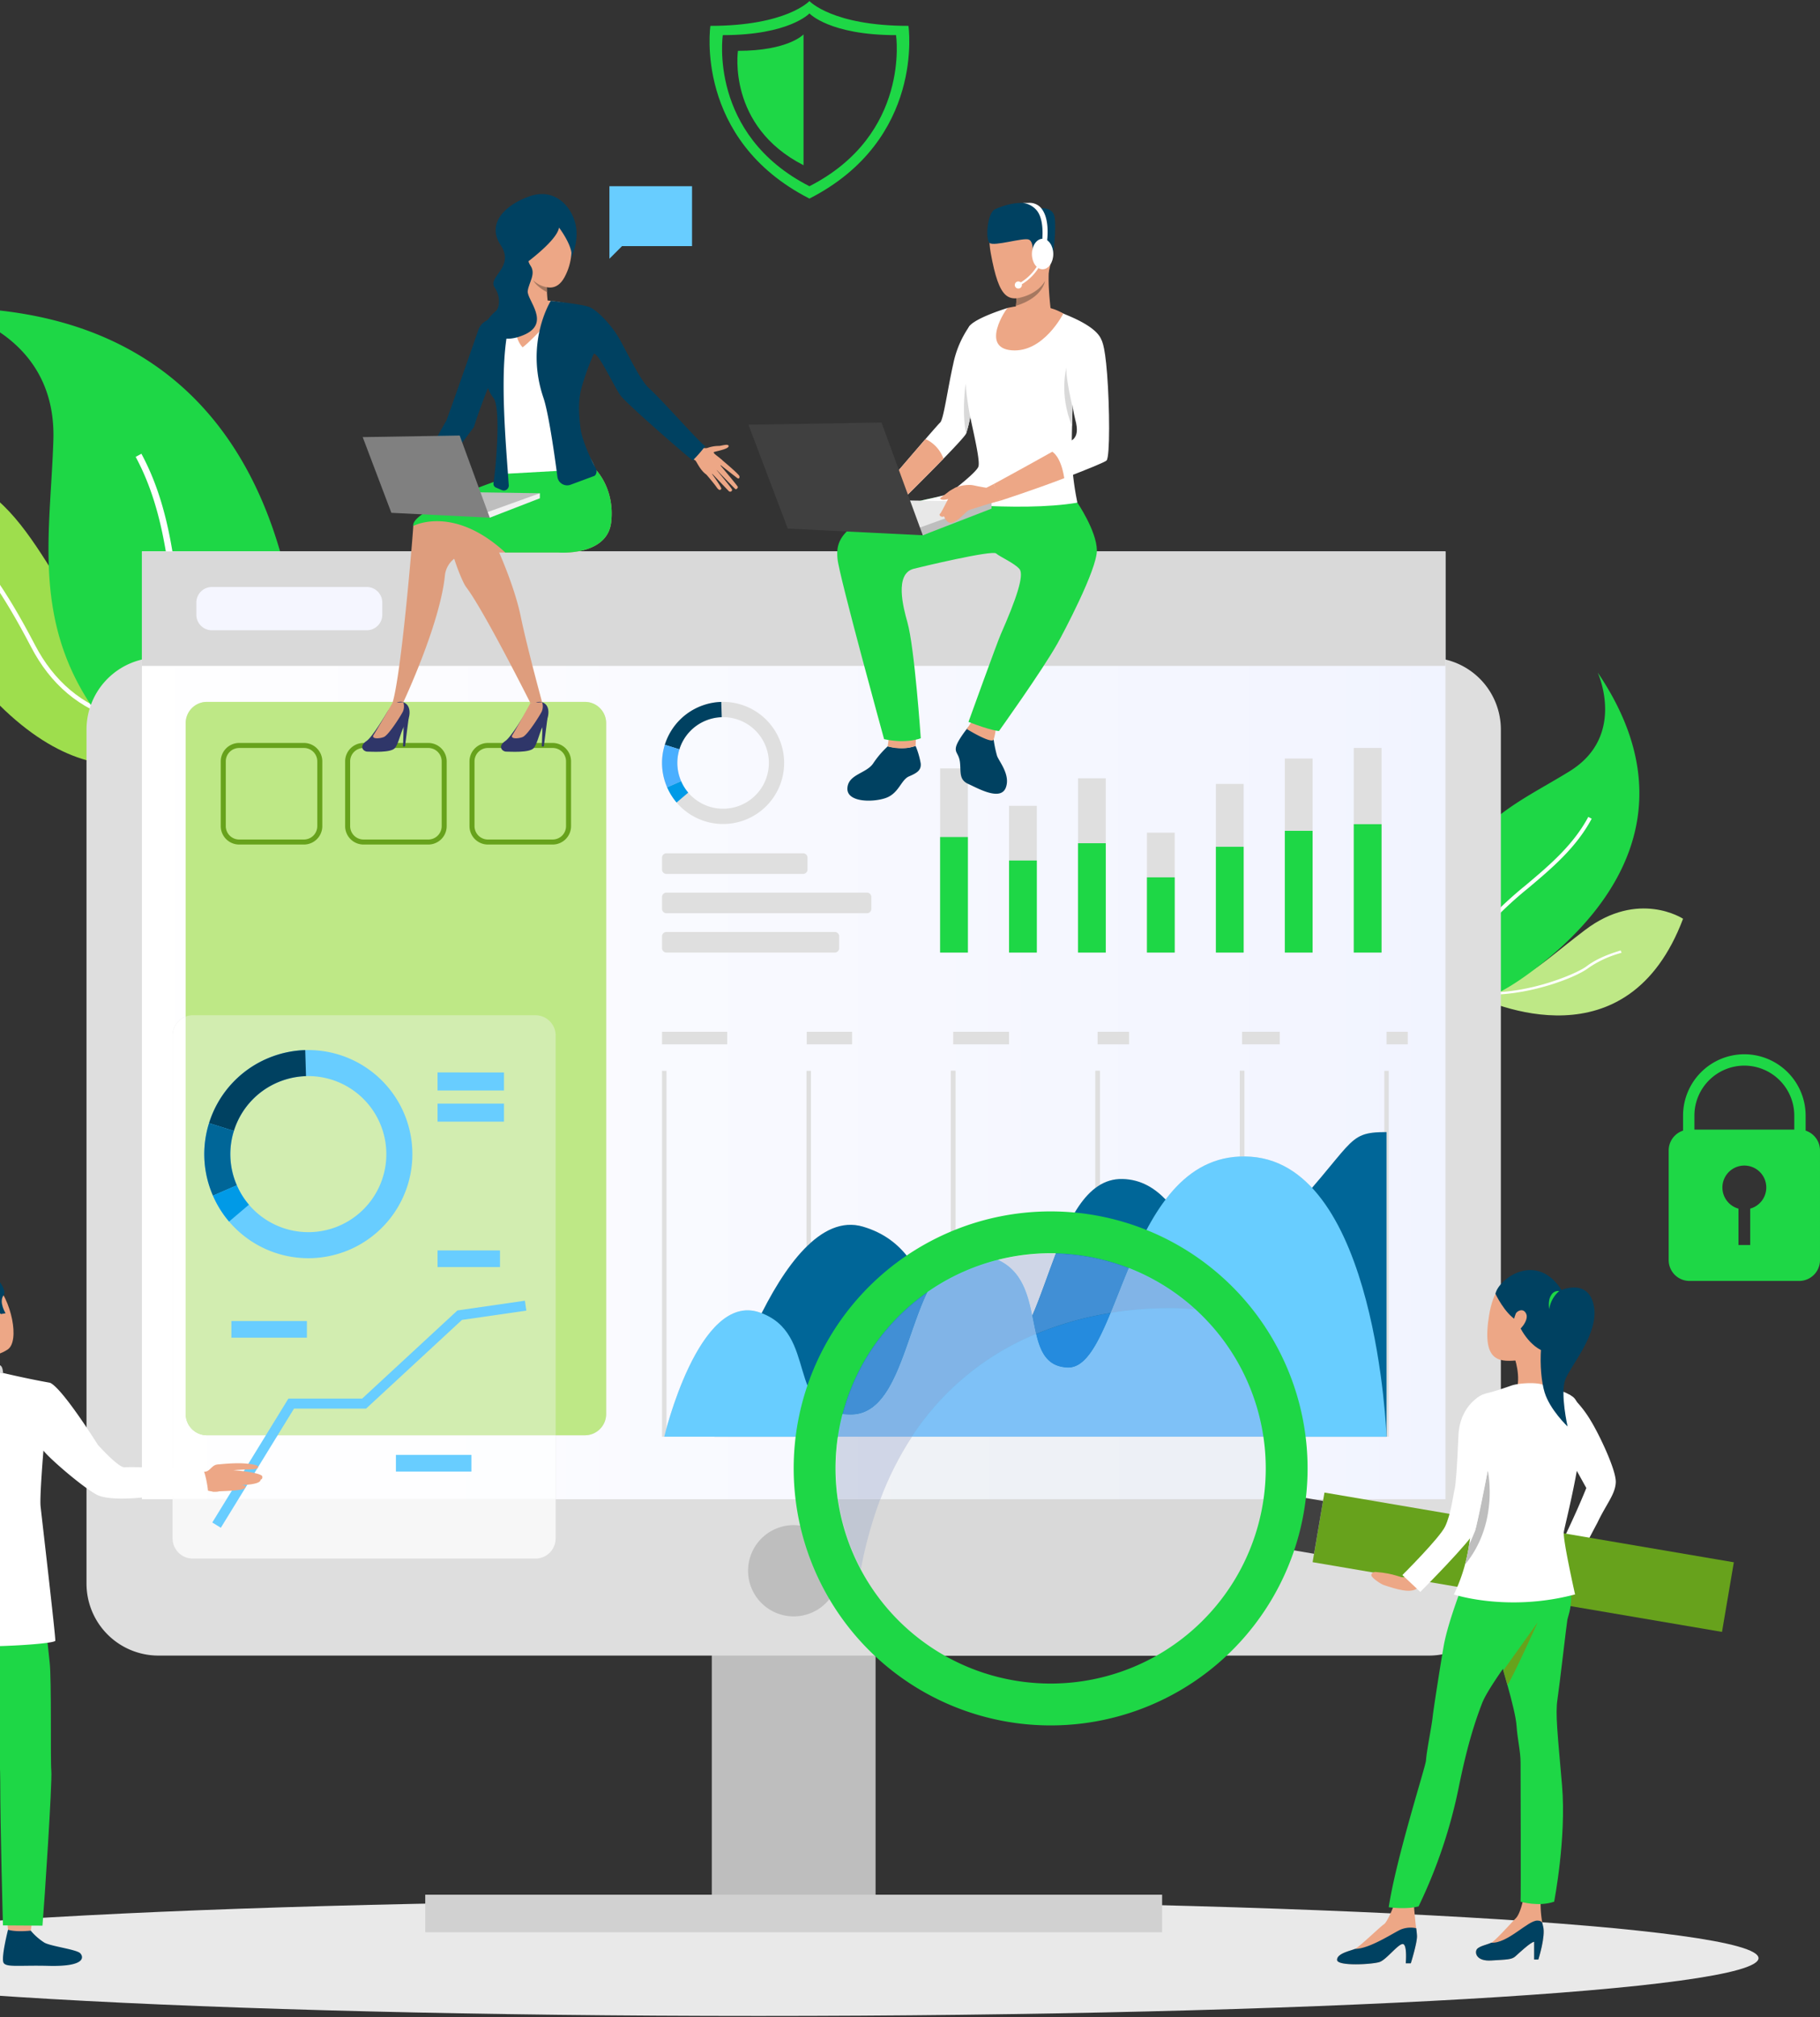
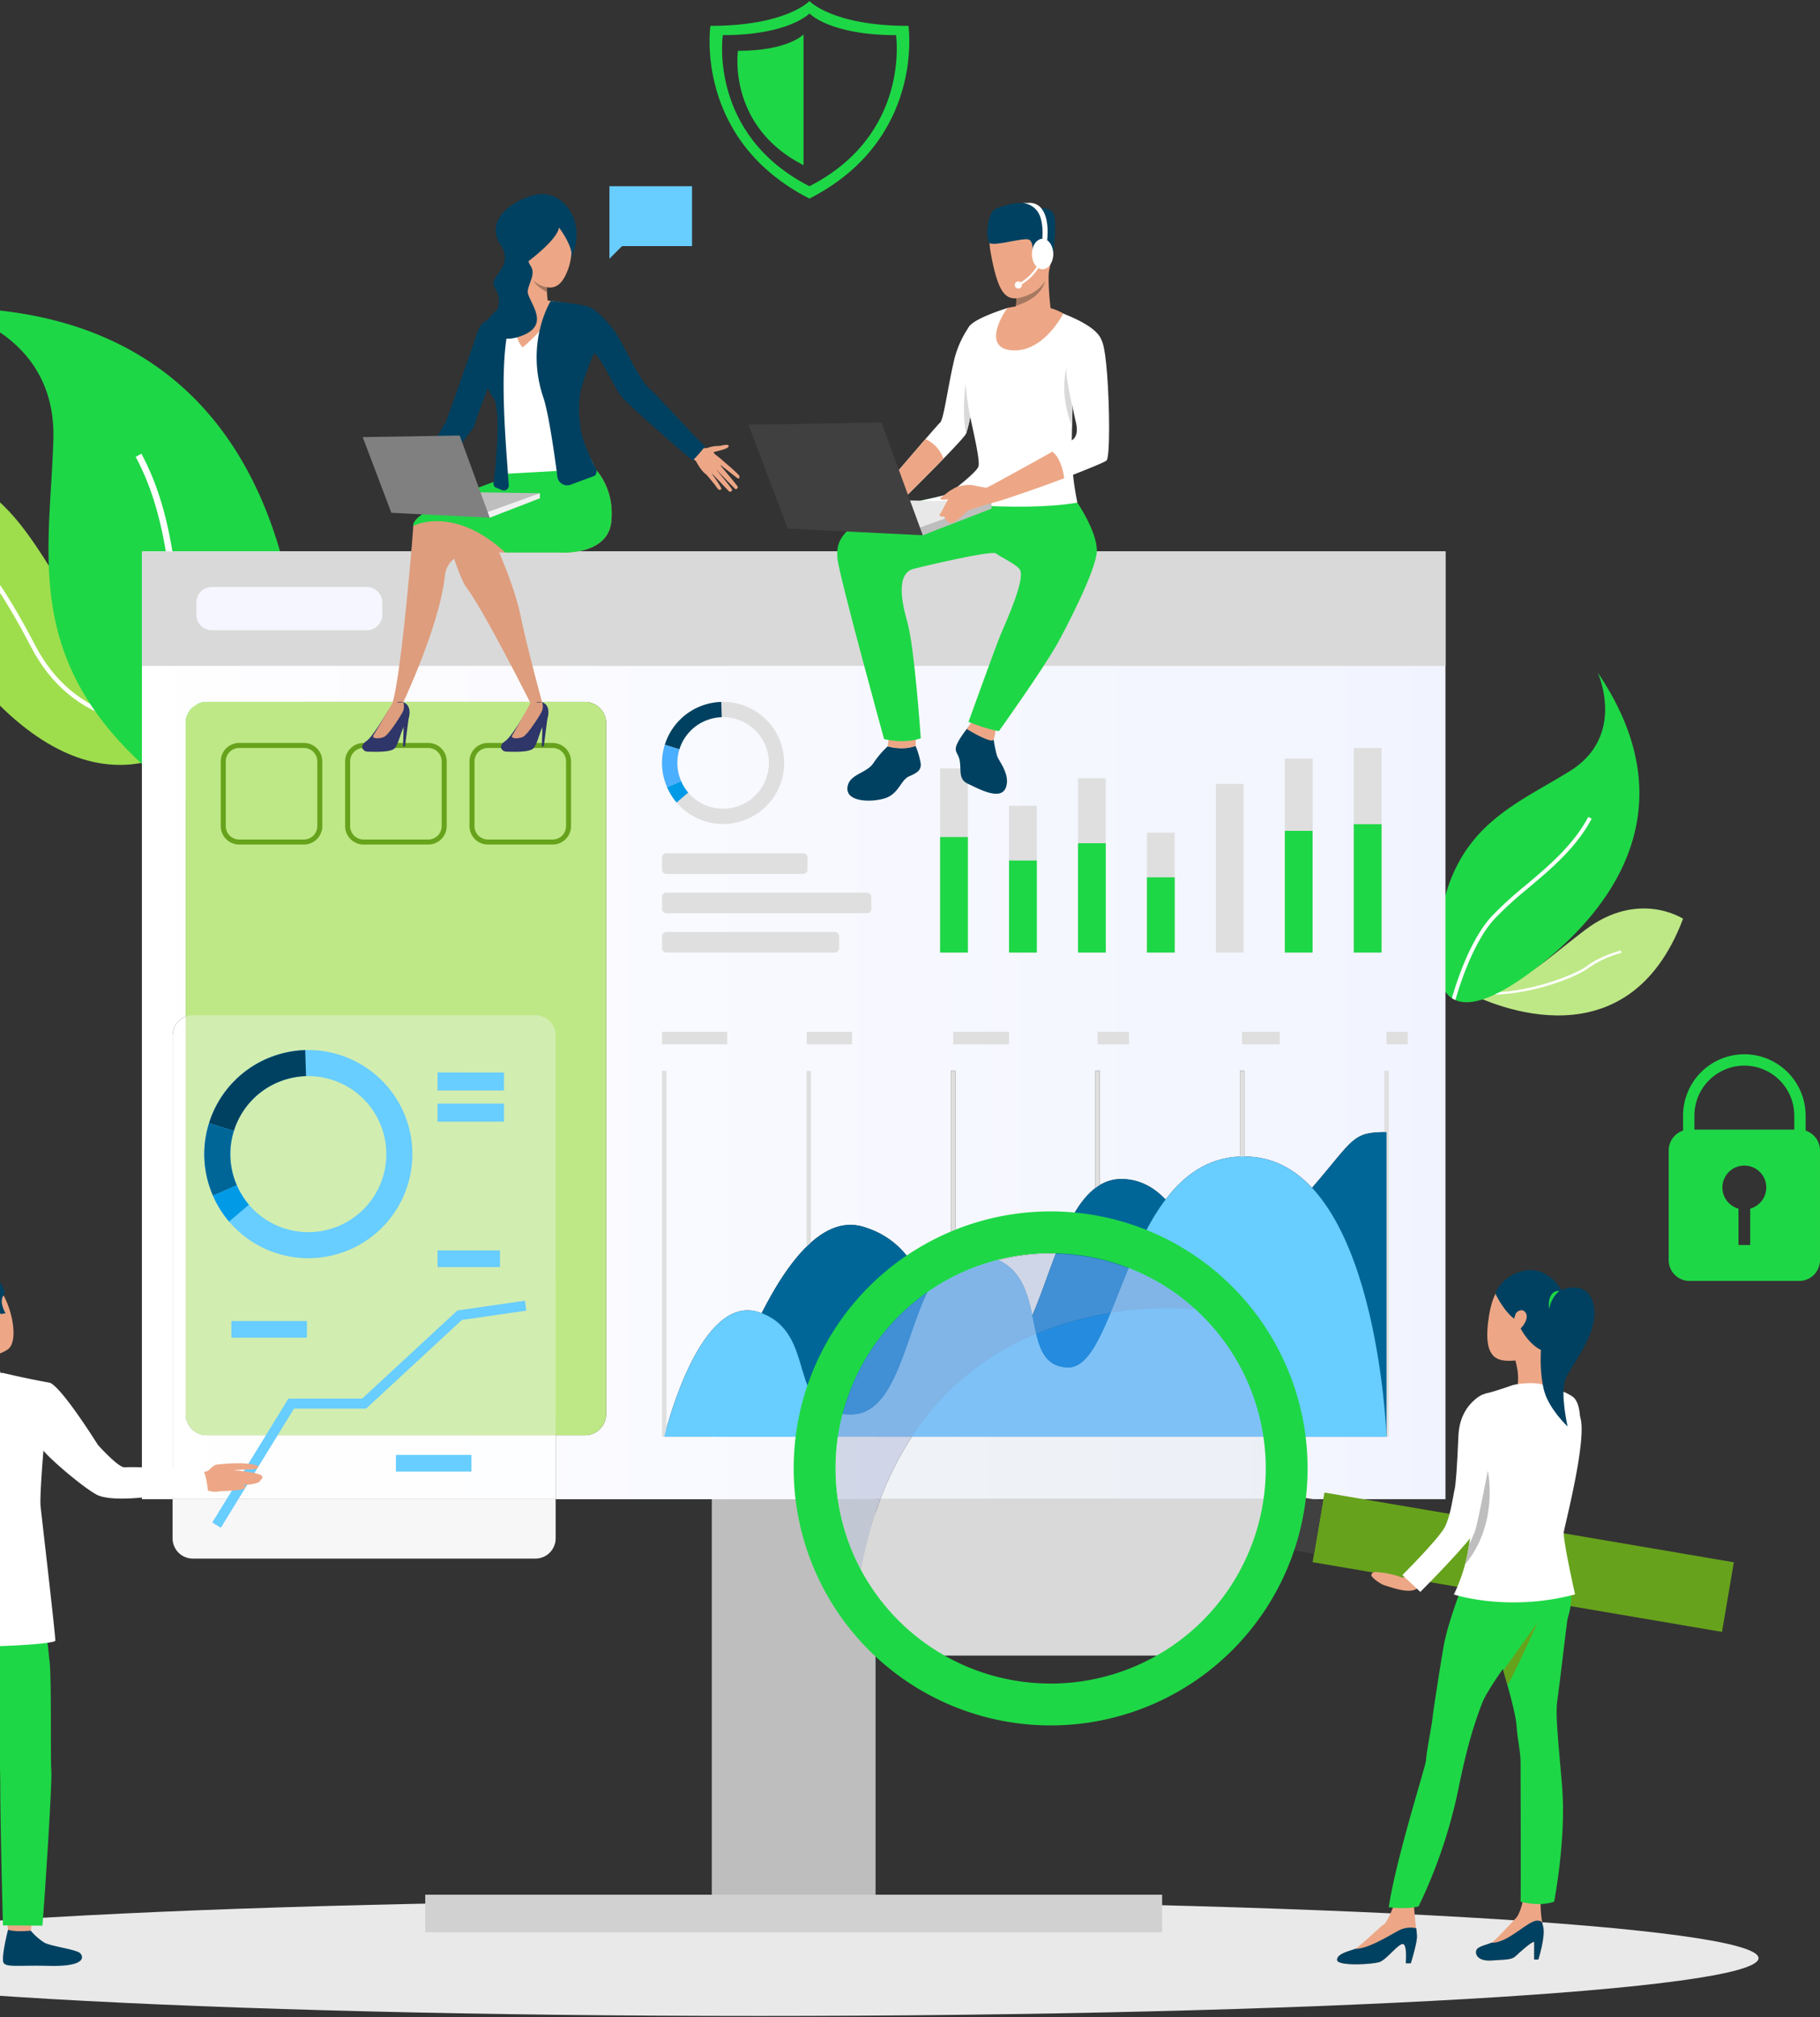
<svg xmlns="http://www.w3.org/2000/svg" width="592" height="656" viewBox="0 0 592 656">
  <rect x="0" y="0" width="592" height="656" fill="#333333" stroke="none" />
  <defs>
    <clipPath id="clip-path">
      <rect id="Rectángulo_705" data-name="Rectángulo 705" width="592" height="656" transform="translate(0 1808)" fill="none" stroke="#707070" stroke-width="1" />
    </clipPath>
    <clipPath id="clip-path-2">
      <path id="Trazado_4856" data-name="Trazado 4856" d="M526.7-52.578H470.74a73.718,73.718,0,0,0,.678-10.014A73.954,73.954,0,0,0,470.7-72.9h36.834V-171.96c-11.292,0-10.476,2.2-24.223,18.125-5.351-5.738-11.877-9.534-19.831-10.113q-1.125-.082-2.212-.088v-27.854h-1.443v27.876c-10.481.412-18.16,6.067-24.159,13.971-3.6-3.7-7.976-6.494-13.952-6.658-.138-.005-.272-.006-.407-.006a13.426,13.426,0,0,0-7.027,1.956v-37.138h-1.443v38.112c-4.9,3.694-8.492,10.487-11.612,18.1q-1.465-.057-2.945-.059a73.084,73.084,0,0,0-22.908,3.659,15.318,15.318,0,0,0-2.339-.185,12.225,12.225,0,0,0-5.74,1.378v-61.006h-1.442v61.882a18.086,18.086,0,0,0-4.025,3.988c-1.691.975-3.346,2.017-4.949,3.12-3.693-7.768-8.874-15.125-19.634-18.3a14.352,14.352,0,0,0-4.083-.6c-11.277,0-21.263,13.6-28.878,28.725-.241-.093-.487-.181-.738-.268A11.843,11.843,0,0,0,299.7-114c-17.37,0-27.108,41.1-27.108,41.1h53.26a73.744,73.744,0,0,0-.722,10.311,73.716,73.716,0,0,0,.681,10.014H237.267V-73.364h9.512a6.913,6.913,0,0,0,6.912-6.912V-304.957a6.913,6.913,0,0,0-6.912-6.912H123.838a6.911,6.911,0,0,0-6.912,6.912v95.419a6.589,6.589,0,0,0-4.256,6.161v150.8h-9.983V-360.8H526.7V-52.578Z" transform="translate(-102.687 360.804)" fill="none" clip-rule="evenodd" />
    </clipPath>
    <linearGradient id="linear-gradient" x1="0.193" y1="0.521" x2="0.82" y2="0.521" gradientUnits="objectBoundingBox">
      <stop offset="0" stop-color="#fff" />
      <stop offset="0.1" stop-color="#fdfdff" />
      <stop offset="0.2" stop-color="#fcfcff" />
      <stop offset="0.3" stop-color="#fbfbff" />
      <stop offset="0.4" stop-color="#f9faff" />
      <stop offset="0.5" stop-color="#f8f9ff" />
      <stop offset="0.6" stop-color="#f7f8ff" />
      <stop offset="0.7" stop-color="#f5f7ff" />
      <stop offset="0.8" stop-color="#f4f6ff" />
      <stop offset="0.9" stop-color="#f3f5ff" />
      <stop offset="1" stop-color="#f1f4ff" />
    </linearGradient>
    <clipPath id="clip-path-3">
      <path id="Trazado_4949" data-name="Trazado 4949" d="M235.113-85.21h-124.6v-150.8a6.589,6.589,0,0,1,4.256-6.161v129.263A6.911,6.911,0,0,0,121.684-106H235.113Z" transform="translate(-110.516 242.171)" fill="none" clip-rule="evenodd" />
    </clipPath>
    <linearGradient id="linear-gradient-2" x1="0.193" y1="0.521" x2="0.82" y2="0.521" gradientUnits="objectBoundingBox">
      <stop offset="0" stop-color="#fff" />
      <stop offset="0.1" stop-color="#fefeff" />
      <stop offset="0.2" stop-color="#fefeff" />
      <stop offset="0.3" stop-color="#fdfeff" />
      <stop offset="0.4" stop-color="#fdfeff" />
      <stop offset="0.5" stop-color="#fcfeff" />
      <stop offset="0.6" stop-color="#fcfdff" />
      <stop offset="0.7" stop-color="#fcfdff" />
      <stop offset="0.8" stop-color="#fbfdff" />
      <stop offset="0.9" stop-color="#fbfdff" />
      <stop offset="1" stop-color="#fafdff" />
    </linearGradient>
    <clipPath id="clip-path-4">
      <path id="Trazado_4996" data-name="Trazado 4996" d="M422.751-103.228H294.889a103.873,103.873,0,0,1,10.273-20.326H422.709a73.954,73.954,0,0,1,.72,10.311A73.717,73.717,0,0,1,422.751-103.228Zm-141.607,0h-3.318a73.716,73.716,0,0,1-.681-10.014,73.739,73.739,0,0,1,.722-10.311h3.32a70.344,70.344,0,0,0-.756,10.311A70.3,70.3,0,0,0,281.145-103.228Zm29.078-67.366q-.639-1.48-1.336-2.956c1.6-1.1,3.258-2.145,4.949-3.12A36.53,36.53,0,0,0,310.223-170.593Z" transform="translate(-277.146 176.669)" fill="none" clip-rule="evenodd" />
    </clipPath>
    <linearGradient id="linear-gradient-3" x1="0.193" y1="0.521" x2="0.82" y2="0.521" gradientUnits="objectBoundingBox">
      <stop offset="0" stop-color="#f6f6f6" />
      <stop offset="0.1" stop-color="#f5f6f6" />
      <stop offset="0.2" stop-color="#f4f5f6" />
      <stop offset="0.3" stop-color="#f3f4f6" />
      <stop offset="0.4" stop-color="#f2f3f6" />
      <stop offset="0.5" stop-color="#f1f3f6" />
      <stop offset="0.6" stop-color="#eff2f6" />
      <stop offset="0.7" stop-color="#eef1f6" />
      <stop offset="0.8" stop-color="#edf0f6" />
      <stop offset="0.9" stop-color="#eceff6" />
      <stop offset="1" stop-color="#ebeff6" />
    </linearGradient>
    <clipPath id="clip-path-5">
      <path id="Trazado_4999" data-name="Trazado 4999" d="M322.428-178.913a21.817,21.817,0,0,0-5.821-1.709l-.064-.009a73.084,73.084,0,0,1,22.908-3.659q1.478,0,2.945.059c-.437,1.067-.867,2.155-1.288,3.248-.552-.011-1.1-.018-1.658-.018A69.992,69.992,0,0,0,322.428-178.913Z" transform="translate(-316.544 184.29)" fill="none" clip-rule="evenodd" />
    </clipPath>
    <clipPath id="clip-path-6">
      <path id="Trazado_5004" data-name="Trazado 5004" d="M294.18-114.686H280.436a70.3,70.3,0,0,1-.713-10.014,70.34,70.34,0,0,1,.756-10.311h23.974A103.875,103.875,0,0,0,294.18-114.686Z" transform="translate(-279.723 135.012)" fill="none" clip-rule="evenodd" />
    </clipPath>
    <linearGradient id="linear-gradient-5" x1="0.193" y1="0.521" x2="0.82" y2="0.521" gradientUnits="objectBoundingBox">
      <stop offset="0" stop-color="#d5dae7" />
      <stop offset="0.1" stop-color="#d5dae7" />
      <stop offset="0.2" stop-color="#d4d9e7" />
      <stop offset="0.3" stop-color="#d3d8e7" />
      <stop offset="0.4" stop-color="#d2d8e7" />
      <stop offset="0.5" stop-color="#d1d7e7" />
      <stop offset="0.6" stop-color="#d0d6e7" />
      <stop offset="0.7" stop-color="#cfd6e7" />
      <stop offset="0.8" stop-color="#ced5e7" />
      <stop offset="0.9" stop-color="#cdd4e7" />
      <stop offset="1" stop-color="#ccd4e7" />
    </linearGradient>
    <clipPath id="clip-path-7">
      <path id="Trazado_5007" data-name="Trazado 5007" d="M332.2-161.538c-1.456-7.117-3.453-14.555-11.037-18.084a69.992,69.992,0,0,1,17.023-2.089c.555,0,1.105.006,1.658.018C337.2-174.842,334.839-167.607,332.2-161.538Z" transform="translate(-321.159 181.711)" fill="none" clip-rule="evenodd" />
    </clipPath>
  </defs>
  <g id="mkt-ilust-2" transform="translate(0 -1808)" clip-path="url(#clip-path)">
    <g id="mkt-ilust-2-2" data-name="mkt-ilust-2" transform="translate(-84.774 2309.513)">
      <path id="Trazado_2751" data-name="Trazado 2751" d="M665-18.8C665-8.416,519.382,0,339.748,0S14.494-8.416,14.494-18.8,160.115-37.6,339.747-37.6,665-29.181,665-18.8Z" transform="translate(-8.227 154.087)" fill="#e9e9e9" />
      <path id="Trazado_4845" data-name="Trazado 4845" d="M441.392-242.273c-.746-.374-1.167-.611-1.213-.639.432-.047.859-.093,1.274-.14,18.466-2.1,20.743-6.7,37.782-19.656,17.428-13.257,31.916-3.682,31.916-3.682C493.182-218.763,449.256-238.312,441.392-242.273Z" transform="translate(121.08 63.661)" fill="#bee886" fill-rule="evenodd" />
      <path id="Trazado_4846" data-name="Trazado 4846" d="M441.392-245.218c-.746-.374-1.167-.611-1.213-.639.432-.047.859-.093,1.274-.14,15.594,2.829,34.794-5.184,38.341-7.9,3.673-2.81,8.539-4.333,10.37-4.91.306-.1.6-.187.663-.221l.334.719c-.111.052-.314.115-.76.256a34.076,34.076,0,0,0-10.123,4.785C475.78-249.823,456.551-242.552,441.392-245.218Z" transform="translate(121.08 66.606)" fill="#fff" fill-rule="evenodd" />
      <path id="Trazado_4847" data-name="Trazado 4847" d="M79.115-301.852c38.054,34.131,64.891,3.7,66.958,1.238l.13-.157c-1.353-.1-2.675-.249-3.953-.469-34.211-5.524-45.056-49.047-65.32-68.768-21.019-20.457-44.045-6.525-44.045-6.525C57.922-378.69,39.5-337.4,79.115-301.852Z" transform="translate(9.046 33.009)" fill="#9ede4d" fill-rule="evenodd" />
      <path id="Trazado_4848" data-name="Trazado 4848" d="M108.779-304.567c10.818,3.046,22.212,2.169,32.021-.185l.13-.157c-1.353-.1-2.675-.249-3.953-.469-8.753,1.7-18.5,2.054-27.807-.565C97.2-309.313,88-317.064,81.806-328.97c-19.635-37.755-29.347-37.185-29.753-37.145l.08.713.052.713h.028c.551.019,9.868.9,28.324,36.378C86.916-316.037,96.424-308.052,108.779-304.567Z" transform="translate(14.318 37.148)" fill="#fff" fill-rule="evenodd" />
      <path id="Trazado_4849" data-name="Trazado 4849" d="M167.851-311.979c2.647,25.41,1.276,48.144-9.285,54.921a12.8,12.8,0,0,1-1.947,1.025c-7.421,3.1-18.707-.581-35.159-14.5-43.789-37.038-34.548-72.3-33.4-109.391,1.148-36.628-35.945-42.907-36.894-43.059C142.827-423.835,163.347-355.059,167.851-311.979Z" transform="translate(14.074 21.505)" fill="#1ED746" fill-rule="evenodd" />
      <path id="Trazado_4850" data-name="Trazado 4850" d="M144.831-267.313a12.791,12.791,0,0,1-1.947,1.025c-7.561-8.926-21.639-27.191-25.611-43.7-1.871-7.792-2.827-16.162-3.849-25.019-1.916-16.751-3.911-34.076-12.329-49.689l1.869-1.014c8.607,15.982,10.618,33.506,12.562,50.461,1.009,8.8,1.96,17.1,3.811,24.76C123.207-294.383,137.459-276.006,144.831-267.313Z" transform="translate(27.808 31.76)" fill="#fff" fill-rule="evenodd" />
      <path id="Trazado_4851" data-name="Trazado 4851" d="M468.945-236.711c-11.575,9.555-23.148,16.274-29.9,13.308a7.44,7.44,0,0,1-1.135-.62c-3.934-2.623-5.8-9.345-4.334-21.92,3.9-33.473,24.156-40.412,42.684-51.908,18.3-11.343,9.316-31.539,9.081-32.053C515.557-285.318,488.568-252.919,468.945-236.711Z" transform="translate(119.128 47.11)" fill="#1ED746" fill-rule="evenodd" />
      <path id="Trazado_4852" data-name="Trazado 4852" d="M438-233.528a7.439,7.439,0,0,1-1.135-.62c1.911-6.6,6.275-19.43,13.062-26.741A125.669,125.669,0,0,1,460.925-270.9c7.576-6.383,15.408-12.992,20.312-22.189l1.1.588c-5.024,9.406-12.947,16.088-20.615,22.552a121.933,121.933,0,0,0-10.878,9.912C444.225-252.912,439.863-239.962,438-233.528Z" transform="translate(120.17 57.236)" fill="#fff" fill-rule="evenodd" />
      <path id="Trazado_4853" data-name="Trazado 4853" d="M248.067,21.5h53.277V-140.321H248.067Z" transform="translate(68.236 99.258)" fill="#bebebe" />
-       <path id="Trazado_4854" data-name="Trazado 4854" d="M111.955-9.173H525.207a23.4,23.4,0,0,0,23.4-23.4V-310.315a23.4,23.4,0,0,0-23.4-23.4H111.955a23.4,23.4,0,0,0-23.4,23.4V-32.573A23.4,23.4,0,0,0,111.955-9.173Z" transform="translate(24.359 46.062)" fill="#dedede" />
      <g id="Grupo_852" data-name="Grupo 852" transform="translate(130.933 -322.194)" clip-path="url(#clip-path-2)">
        <g id="Grupo_851" data-name="Grupo 851" transform="translate(-130.933 -178.975)">
          <path id="Trazado_4855" data-name="Trazado 4855" d="M-102.687-261.23H574.087V377.8H-102.687Z" transform="translate(102.687 261.23)" fill="url(#linear-gradient)" />
        </g>
      </g>
      <path id="Trazado_4857" data-name="Trazado 4857" d="M102.687-323.576H526.7V-360.8H102.687Z" transform="translate(28.246 38.61)" fill="#d9d9d9" fill-rule="evenodd" />
      <path id="Trazado_4858" data-name="Trazado 4858" d="M257.321-97.621a14.84,14.84,0,0,0,14.838,14.842A14.84,14.84,0,0,0,287-97.621a14.839,14.839,0,0,0-14.839-14.839A14.839,14.839,0,0,0,257.321-97.621Z" transform="translate(70.781 106.922)" fill="#bebebe" />
      <path id="Trazado_4859" data-name="Trazado 4859" d="M174.968-5.984H414.657V-18.2H174.968Z" transform="translate(48.128 132.851)" fill="#d1d1d1" />
      <path id="Trazado_4860" data-name="Trazado 4860" d="M172-337.655H121.634a5.057,5.057,0,0,1-5.058-5.056v-3.954a5.059,5.059,0,0,1,5.058-5.058H172a5.058,5.058,0,0,1,5.056,5.058v3.954A5.055,5.055,0,0,1,172-337.655Z" transform="translate(32.067 41.108)" fill="#f5f6ff" />
      <path id="Trazado_4861" data-name="Trazado 4861" d="M306.312-245.567h9.032v-59.892h-9.032Z" transform="translate(84.257 53.834)" fill="#dfdfdf" />
      <path id="Trazado_4862" data-name="Trazado 4862" d="M323.9-248.192h9.03v-47.722H323.9Z" transform="translate(89.095 56.46)" fill="#dfdfdf" />
      <path id="Trazado_4863" data-name="Trazado 4863" d="M341.487-246.26h9.031v-56.677h-9.031Z" transform="translate(93.933 54.528)" fill="#dfdfdf" />
      <path id="Trazado_4864" data-name="Trazado 4864" d="M359.075-250.075h9.03v-39h-9.03Z" transform="translate(98.771 58.342)" fill="#dfdfdf" />
      <path id="Trazado_4865" data-name="Trazado 4865" d="M376.662-246.656h9.031V-301.5h-9.031Z" transform="translate(103.608 54.924)" fill="#dfdfdf" />
      <path id="Trazado_4866" data-name="Trazado 4866" d="M394.249-244.873h9.031v-63.1h-9.031Z" transform="translate(108.446 53.141)" fill="#dfdfdf" />
      <path id="Trazado_4867" data-name="Trazado 4867" d="M411.837-244.13h9.032v-66.55h-9.032Z" transform="translate(113.284 52.398)" fill="#dfdfdf" />
      <path id="Trazado_4868" data-name="Trazado 4868" d="M306.312-250.381h9.032v-37.575h-9.032Z" transform="translate(84.257 58.649)" fill="#1ED746" />
      <path id="Trazado_4869" data-name="Trazado 4869" d="M323.9-252.029h9.03v-29.938H323.9Z" transform="translate(89.095 60.296)" fill="#1ED746" />
      <path id="Trazado_4870" data-name="Trazado 4870" d="M341.487-250.816h9.031v-35.557h-9.031Z" transform="translate(93.933 59.084)" fill="#1ED746" />
      <path id="Trazado_4871" data-name="Trazado 4871" d="M359.075-253.209h9.03v-24.465h-9.03Z" transform="translate(98.771 61.477)" fill="#1ED746" />
-       <path id="Trazado_4872" data-name="Trazado 4872" d="M376.662-251.065h9.031V-285.47h-9.031Z" transform="translate(103.608 59.332)" fill="#1ED746" />
      <path id="Trazado_4873" data-name="Trazado 4873" d="M394.249-249.946h9.031v-39.591h-9.031Z" transform="translate(108.446 58.214)" fill="#1ED746" />
      <path id="Trazado_4874" data-name="Trazado 4874" d="M411.837-249.48h9.032v-41.752h-9.032Z" transform="translate(113.284 57.747)" fill="#1ED746" />
      <path id="Trazado_4875" data-name="Trazado 4875" d="M291.56-263.747H236.806a1.43,1.43,0,0,0-1.431,1.428v3.849a1.431,1.431,0,0,0,1.431,1.429H291.56a1.429,1.429,0,0,0,1.428-1.429v-3.849A1.427,1.427,0,0,0,291.56-263.747Z" transform="translate(64.745 65.308)" fill="#dfdfdf" />
      <path id="Trazado_4876" data-name="Trazado 4876" d="M302.027-273.779H236.806a1.432,1.432,0,0,0-1.431,1.431v3.849a1.431,1.431,0,0,0,1.431,1.429h65.221a1.43,1.43,0,0,0,1.429-1.429v-3.849A1.431,1.431,0,0,0,302.027-273.779Z" transform="translate(64.745 62.548)" fill="#dfdfdf" />
      <path id="Trazado_4877" data-name="Trazado 4877" d="M281.261-283.809H236.806a1.431,1.431,0,0,0-1.431,1.429v3.849a1.43,1.43,0,0,0,1.431,1.429h44.455a1.428,1.428,0,0,0,1.429-1.429v-3.849A1.429,1.429,0,0,0,281.261-283.809Z" transform="translate(64.745 59.789)" fill="#dfdfdf" />
      <path id="Trazado_4878" data-name="Trazado 4878" d="M243.707-83.92H120.766a6.911,6.911,0,0,1-6.912-6.912V-315.514a6.911,6.911,0,0,1,6.912-6.912H243.707a6.913,6.913,0,0,1,6.912,6.912V-90.833A6.913,6.913,0,0,1,243.707-83.92Z" transform="translate(31.318 49.167)" fill="#bee886" />
      <path id="Trazado_4879" data-name="Trazado 4879" d="M279.982-440.951c-32.973-16.835-28.179-49.137-28.179-49.137,21.658,0,28.179-7.061,28.179-7.061s6.522,7.061,28.178,7.061C308.16-490.089,312.954-457.786,279.982-440.951ZM312.193-493.1c-24.758,0-32.211-8.069-32.211-8.069s-7.455,8.069-32.211,8.069c0,0-5.479,36.927,32.211,56.168C317.673-456.173,312.193-493.1,312.193-493.1Z" transform="translate(68.078)" fill="#1ED746" fill-rule="evenodd" />
      <path id="Trazado_4880" data-name="Trazado 4880" d="M276.111-492.662v42.543c-24.961-12.744-21.332-37.2-21.332-37.2C271.171-487.318,276.111-492.662,276.111-492.662Z" transform="translate(70.031 2.34)" fill="#1ED746" fill-rule="evenodd" />
      <path id="Trazado_4881" data-name="Trazado 4881" d="M499.531-207.827h32.485v-4.787a16.261,16.261,0,0,0-16.241-16.243,16.261,16.261,0,0,0-16.244,16.243Zm36.176,3.691H495.84v-8.478a19.958,19.958,0,0,1,19.936-19.936,19.956,19.956,0,0,1,19.932,19.936Z" transform="translate(136.391 73.889)" fill="#1ED746" />
      <path id="Trazado_4882" data-name="Trazado 4882" d="M518.689-187.639V-175.8h-3.814v-11.834a7.131,7.131,0,0,1-5.229-6.87,7.137,7.137,0,0,1,7.138-7.138,7.137,7.137,0,0,1,7.137,7.138A7.134,7.134,0,0,1,518.689-187.639Zm15.924-25.7H498.952a6.778,6.778,0,0,0-6.778,6.78v35.661a6.777,6.777,0,0,0,6.778,6.778h35.661a6.778,6.778,0,0,0,6.778-6.778v-35.661A6.778,6.778,0,0,0,534.613-213.335Z" transform="translate(135.382 79.174)" fill="#1ED746" fill-rule="evenodd" />
      <path id="Trazado_4883" data-name="Trazado 4883" d="M70.445-204.348a4.539,4.539,0,0,1-1.977-1.113,5.115,5.115,0,0,1-.3-2.521c0-.891-2.967-4.3-2.967-4.3l-3.117,2.225a20.147,20.147,0,0,0,0,3.067c.148.89,2.621,2.221,2.77,3.314a1.911,1.911,0,0,0,.742,1.434s-1.339,5.026-1.68,1.139c-.1-1.125-1.039-.444-1.039-1.188s-2.226-1.978-2.226-1.978a7.969,7.969,0,0,0-2.275-2.522c-1.93-1.633-6.233,3.761-6.233,3.761a32.9,32.9,0,0,1,0,9.3c-.064.463-6.055,3.263-7.717,3.263s-4.3-8.753-4.3-9.645,1.78-1.632,2.789-2.916.328-4.206.623-6.73.742-1.483.742-1.93,2.078-2.076,3.859-3.483,1.186-.223,3.412-.008,4.3-3.333,5.639-4.18,1.93.251,2.969,0,.891-.49,2.076-1.058.3-2.249,0-4.043a54.042,54.042,0,0,0-1.732-7.248,34.623,34.623,0,0,1,10.064,24.452C70.567-206.278,70.525-205.311,70.445-204.348ZM50.973-175.983a2.321,2.321,0,0,0-1.1-1.232c-1.483-.695-1.235-2.225-1.68-4.256s-1.236-1.234-2.127-2.62a4.061,4.061,0,0,1-.395-4.205c.692-1.383.1-1.086,2.967-2.523s3.117-.987,3.859-1.335a16.6,16.6,0,0,1,6.4-.446c2.179.31,6.575-4.047,10.513-5.742A34.818,34.818,0,0,1,50.973-175.983Zm-7.88-45.5c.15-1.633,1.187-1.78,2.375-3.709s-.594-1.336,0-3.415,3.116-.3,4.155,1.039l.445,1.336,2.969,4.3s.742,2.523,0,3.857-2.375.89-3.414.89-4.155,1.042-5.639-.3S42.946-219.854,43.093-221.486ZM29.66-173.063A34.715,34.715,0,0,1,7.852-186.646a1.822,1.822,0,0,1,.22-1.079c2.967-5.271,1.039-4.38.445-7.792s-2.3-1.928-2.819-4.008,1.112-1.914-2.448-3.258a9.221,9.221,0,0,1-2.019-1.2c-.1-1.077-.153-2.17-.153-3.278A34.675,34.675,0,0,1,14.66-234.817a14.767,14.767,0,0,1-1.988,5.485c-1.779,3.1-2.67,1.358-2.67,5.937s3.086,6.245,4.658,9.119,4.66,4.979,0,6.453-6.737,3.731-6.737,5.272-.891,1.543,0,3.619,1.484.692,2.176,2.673,0,1.98.891,2.671a6.768,6.768,0,0,0,5.145,2.076c2.77-.2,13.553-1.821,14.145,3.889C30.732-183.288,29.527-176.595,29.66-173.063ZM16.531-224.638c0-2.063,2.275-5.453,2.868-6.239a3.8,3.8,0,0,1,2.275-.756c1.682-.158,5.937.75,7.025,2.3s.989,6.56-.3,7.054-4.353,1.979-3.957,4.5-3.76,3.617-6.233,1.406S16.531-222.574,16.531-224.638Zm44.735-7.833v0a35.7,35.7,0,0,0-25.444-10.609A35.633,35.633,0,0,0,14-235.673,35.755,35.755,0,0,0,0-207.261c0,1.142.052,2.267.16,3.381a35.553,35.553,0,0,0,6.826,17.873,35.789,35.789,0,0,0,22.483,14,35.826,35.826,0,0,0,6.353.564,35.716,35.716,0,0,0,15.62-3.573A35.9,35.9,0,0,0,70.45-198.067a35.315,35.315,0,0,0,1.068-6.19c.082-.991.126-1.99.126-3A35.682,35.682,0,0,0,61.267-232.471Z" transform="translate(0 70.992)" fill="#1ED746" fill-rule="evenodd" />
      <path id="Trazado_4884" data-name="Trazado 4884" d="M229.981-373.183l-41.2,18.772a7.924,7.924,0,0,0-5.113,6.6c-1.61,15.937-13.532,41.223-13.532,41.223-3.824,1.869-3.532.246-3.532.246,2.41-7.738,5.346-39.63,6.393-52.454.221-2.717.357-4.575.389-5.17.02-.406.462-.935,1.227-1.553,5.651-4.585,28.915-14.075,28.915-14.075C220.993-380.034,229.981-373.183,229.981-373.183Z" transform="translate(45.826 33.437)" fill="#de9d7d" />
      <path id="Trazado_4885" data-name="Trazado 4885" d="M233.766-364.511c-1.275,11.135-17.17,9.86-17.17,9.86H197.327s5.062,11.263,7.015,20.761c2.073,10.081,6.962,27.916,6.962,27.916s-.32.606-3.806.266c0,0-15.124-30.144-20.914-37.722-1.244-1.63-4.813-10.484-5.428-15.761-.208-1.779-.08-3.151.584-3.707a48.464,48.464,0,0,1,4.252-2.908c6.035-3.8,16.516-9.663,22.356-10.976,7.82-1.757,20.189-5.052,20.189-5.052S235.042-375.649,233.766-364.511Z" transform="translate(49.806 32.826)" fill="#de9d7d" />
      <path id="Trazado_4886" data-name="Trazado 4886" d="M218.191-431.007s2.884-5.473,1.478-11.3-6.814-11.639-14.735-8.971-14.324,8.822-9.577,15.937-4.3,10.328-1.992,13.713,1.431,6.921.454,7.71-4.124,3.594-3.775,6.919,15.368-9.688,15.368-9.688S213.593-433.132,218.191-431.007Z" transform="translate(52.268 13.539)" fill="#004161" />
      <path id="Trazado_4887" data-name="Trazado 4887" d="M193.178-380.065s1.195,5.8,31.965-1.524C225.143-381.589,214.829-385.014,193.178-380.065Z" transform="translate(53.137 32.575)" fill="#eb4646" />
      <path id="Trazado_4888" data-name="Trazado 4888" d="M227.224-368.6q.715,1.368,1.431,2.731l-33.746.986c1.78-5.96,1.442-15.695,1.131-21.819-.38-7.481-4.753-11.014-4.311-18.579-2.228.36-2.61.43-4.84.77,3.407-9.713,4.575-14.526,15.164-18.262a19.758,19.758,0,0,1,9.443-1.15c12.262,1.01,15.96,1.157,21.982,12.266-9.428,1.5-8.89,4.022-11.748,13.4a37.144,37.144,0,0,0-1.089,15.367C221.376-378.142,227.224-372.932,227.224-368.6Z" transform="translate(51.407 21.214)" fill="#fff" />
      <path id="Trazado_4889" data-name="Trazado 4889" d="M204.575-418.328c5.019-.95,3.95-3.741,3.95-3.741s-.231-1.572-.323-3.565c-.023-.509-.037-1.047-.034-1.593a21.817,21.817,0,0,1,.139-2.467c.411-3.369-9.11-1.359-9.11-1.359s.551,6.815-.762,8.857S199.556-417.381,204.575-418.328Z" transform="translate(54.486 19.123)" fill="#eda786" />
      <path id="Trazado_4890" data-name="Trazado 4890" d="M214.216-423.952s-10.123,11.689-13.866,14.4c0,0-4.3-3.885-1.649-14.144C198.7-423.7,203.588-426.146,214.216-423.952Z" transform="translate(54.419 20.989)" fill="#eda786" />
      <path id="Trazado_4891" data-name="Trazado 4891" d="M214.251-445.806s5.257,10.129.043,19.723-15.458-4.178-16.119-5.793-4.176-10.758,2.81-13.534S212.763-448.555,214.251-445.806Z" transform="translate(54.108 14.711)" fill="#eda786" />
      <path id="Trazado_4892" data-name="Trazado 4892" d="M212.736-441.757s3.617,4.753,4.047,8.262a18.826,18.826,0,0,0-2.632-13.017c-4.074-6.382-14.433-.3-15.82,2.244s-5.451,4.794,1.378,15.748C199.71-428.519,211.991-437.055,212.736-441.757Z" transform="translate(53.876 14.258)" fill="#004161" />
      <path id="Trazado_4893" data-name="Trazado 4893" d="M202.506-429.951s.914,1.994,4.479,3.849c-.023-.509-.037-1.047-.034-1.593A8.525,8.525,0,0,1,202.506-429.951Z" transform="translate(55.703 19.59)" fill="#a67860" />
      <path id="Trazado_4894" data-name="Trazado 4894" d="M244.6-387.632s2.5,1.112,3.685.606a11.074,11.074,0,0,1,3.6-.6c.773,0,3.191-.865,3.149.082s-3.928,1.605-4.724,1.9,2.381,2.044,2.675,2.82-3.288,5.872-5.309,4.421-3.115-4.351-3.528-4.535a14.713,14.713,0,0,1-1.517-1Z" transform="translate(66.74 31.132)" fill="#eda786" />
      <path id="Trazado_4895" data-name="Trazado 4895" d="M251.489-384.3s5.861,4.861,5.955,5.516-.217.963-.787.53-5.812-4.528-5.812-4.528,5.872,6.935,6.069,7.449c.116.3-.446.93-.774.727s-6.574-6.731-6.574-6.731,5.471,6.484,5.5,6.97a.636.636,0,0,1-1.074.431c-.442-.451-5.887-6.174-5.887-6.174s3.661,4.978,3.434,5.417c-.136.269-.6.833-1.5-.485s-3.376-4.185-3.376-4.185Z" transform="translate(67.85 32.148)" fill="#eda786" />
      <path id="Trazado_4896" data-name="Trazado 4896" d="M201.859-354.65h17.258s15.9,1.274,17.17-9.861-5.228-17.322-5.228-17.322-8.4,2.236-15.73,4.008a56.805,56.805,0,0,0-13.261-1.155s-31.081,10.269-30.145,15.678C171.922-363.3,184.923-370.255,201.859-354.65Z" transform="translate(47.285 32.826)" fill="#1ED746" />
      <path id="Trazado_4897" data-name="Trazado 4897" d="M211.3-375.535l-32.9-.483,16.61,8.435Z" transform="translate(49.073 34.425)" fill="#bebebe" />
      <path id="Trazado_4898" data-name="Trazado 4898" d="M196.573-378.264a28.134,28.134,0,0,0,16.475.275l.423-3.388-18.678,1.038Z" transform="translate(53.582 32.951)" fill="#1ED746" />
      <path id="Trazado_4899" data-name="Trazado 4899" d="M191.707-367.688,208-374v-1.641L190.42-369.3Z" transform="translate(52.379 34.529)" fill="#f1f1f1" />
      <path id="Trazado_4900" data-name="Trazado 4900" d="M203.2-364.986a1.626,1.626,0,0,1-2.262,1.613l-1.91-.815a1.359,1.359,0,0,1-.81-1.466c.8-4.977,2.5-24.347.006-27.674a12.041,12.041,0,0,1-1.82-3.244c-1.647,4.243-3.7,9.713-4.51,12.654l-15.546,20.679-5.209,1.323c6.5-15.672,11.726-23.975,11.726-23.975,1.018-2.73,3.935-11,6.518-18.364,1.631-4.651,3.128-8.94,3.934-11.244a5.275,5.275,0,0,1,2.275-2.789c2.407-1.438,6.42-3.707,10.059-5.474l.042-.02.349-.167.006,0h0c-6.917,10.465-4.219,40.022-2.855,58.922Z" transform="translate(47.074 21.241)" fill="#004161" />
      <path id="Trazado_4901" data-name="Trazado 4901" d="M220-422.846c2.219.343,7.71,5.677,10.628,11.061,3.332,6.146,6.721,13.141,9.262,15.442,4.672,4.232,17.745,19.191,18.367,18.829a40.639,40.639,0,0,1-4.073,4.682c-.241.107-21.491-18.3-23.534-21.11-1.934-2.66-7.109-13.823-8.656-13.577l0,.01,0,0a82.884,82.884,0,0,0-3.784,10.3l-.088.3c-1.229,4.159-1.117,8.677-.45,13.753.5,3.834,3.362,10.1,5.088,13.146a2.069,2.069,0,0,1-.069,1.591v0a1.146,1.146,0,0,1-.567.662l-6.239,2.312-1.465.543a3.184,3.184,0,0,1-2.989-.414,3.168,3.168,0,0,1-1.289-2.168c-1.386-10.67-3.142-21.574-4.54-25.681-6.138-18.018,2.4-31.56,2.4-31.56S218.06-423.573,220-422.846Z" transform="translate(55.943 21.028)" fill="#004161" />
      <path id="Trazado_4902" data-name="Trazado 4902" d="M200.346-363.639l-9.786-26.72-31.548.515,9.327,24.623Z" transform="translate(43.739 30.48)" fill="gray" />
      <path id="Trazado_4903" data-name="Trazado 4903" d="M204.684-438.256s-2.021,3.144-.153,5.859-.471,5.379-.876,8.248,7.793,10.5-1.324,14.342-12.02-2.508-9.694-6,3.977-6.328,4.175-11.31S198.647-439.861,204.684-438.256Z" transform="translate(52.778 17.246)" fill="#004161" />
      <path id="Trazado_4904" data-name="Trazado 4904" d="M248.827-453.942H221.951v23.582l4.1-4.1h22.773Z" transform="translate(61.052 12.991)" fill="#68cdff" />
      <path id="Trazado_4905" data-name="Trazado 4905" d="M322.533-312.739a38.849,38.849,0,0,0,1.206,6.1c.687,1.868,4.421,6.178,2.843,10.318-1.71,4.488-9.175.161-12.22-1.209s-2.352-3.853-2.676-6.9-1.811-3.125-1.262-5.267,3.879-6.236,3.879-6.236Z" transform="translate(85.355 50.953)" fill="#004161" />
      <path id="Trazado_4906" data-name="Trazado 4906" d="M314.969-317.67l-1.859,2.749c.051.073,8.186,5.025,8.752,3.418a16.54,16.54,0,0,0,.639-3.125Z" transform="translate(86.127 50.475)" fill="#eda786" />
      <path id="Trazado_4907" data-name="Trazado 4907" d="M295.773-311.051a30.764,30.764,0,0,0-4.711,5.517c-2.226,3.341-8.143,3.519-8.4,8.083s8.042,4.7,12.4,3.217,5.014-5.941,7.647-7.056,4-2.015,3.8-4.191a26.5,26.5,0,0,0-1.661-5.706,18.067,18.067,0,0,1-2.6.63A21.607,21.607,0,0,1,295.773-311.051Z" transform="translate(77.751 52.258)" fill="#004161" />
      <path id="Trazado_4908" data-name="Trazado 4908" d="M323-405.154s-1.668,9.926-3.014,16.482a39.258,39.258,0,0,1-1.344,5.425c-.385.835-3.518,4.2-7.353,8.146-6.729,6.927-15.617,15.649-15.617,15.649l-3.475-6.6s7.9-9.256,13.248-15.434c2.479-2.857,4.41-5.054,4.764-5.373,1.12-1,2.418-10.865,4.245-18.991a32.749,32.749,0,0,1,5.484-12.621Z" transform="translate(80.375 22.749)" fill="#fff" />
      <path id="Trazado_4909" data-name="Trazado 4909" d="M311.29-383.079c-6.729,6.927-15.617,15.649-15.617,15.649l-3.475-6.6s7.9-9.256,13.248-15.433A11.236,11.236,0,0,1,311.29-383.079Z" transform="translate(80.375 30.728)" fill="#eda786" />
      <path id="Trazado_4910" data-name="Trazado 4910" d="M293.333-313.464l-.389,3.04a14.981,14.981,0,0,0,9.075-.136l.1-2.7Z" transform="translate(80.58 51.632)" fill="#eda786" />
      <path id="Trazado_4911" data-name="Trazado 4911" d="M351.2-359.573c.25.885-45.741,0-45.741,0s12.723-9.26,13.546-11.732-3.24-17.318-3.77-22.148c-.423-3.862-1.485-21.153,1.061-23.794,2.664-2.76,12.251-5.654,12.251-5.654l13.977.52a21.791,21.791,0,0,1,3.957,1.246c1.65.766,11.08,4.125,12.613,8.836s-9.413,19.862-9.413,19.862-.02.68-.054,1.8c-.042,1.487-.1,3.75-.162,6.2-.073,3.176-.136,6.675-.136,9.229A91.3,91.3,0,0,0,351.2-359.573Z" transform="translate(84.021 21.529)" fill="#fff" />
      <path id="Trazado_4912" data-name="Trazado 4912" d="M358.18-372.722s6.255,9.188,6.343,15.46-11.1,27.28-12.793,30.287c-5.09,9.033-19.051,28.522-19.051,28.522s-2.406-.061-9.916-2.976c0,0,9.288-25.742,10.466-28.415,4.991-11.334,7.778-19.373,6.1-21.317s-6.254-3.893-7.58-5.042-24.409,4.363-26.827,4.988c-6.264,1.624-3.41,12.524-2.024,17.41,2.318,8.174,4.344,37.695,4.344,37.695s-4.461,1.9-11.933.295c0,0-14.674-53.3-15.145-58.6s-.7-14.042,35.457-20.684Z" transform="translate(77.037 34.678)" fill="#1ED746" />
      <path id="Trazado_4913" data-name="Trazado 4913" d="M328.679-446.679s-12.135-2.738-9.363,12.534,5.691,16.47,13.011,13.311,6.665-12.945,7.033-17.743S332.551-446.512,328.679-446.679Z" transform="translate(87.721 14.936)" fill="#eda786" />
      <path id="Trazado_4914" data-name="Trazado 4914" d="M324.052-415.676s5.373,5.7,13.866.518c0,0-1.9-12.344-.9-18.36s-11.082,9.319-11.082,9.319c.159.083.264.655.288,1.473a16.5,16.5,0,0,1-.126,2.447C325.85-418.28,325.229-416.167,324.052-415.676Z" transform="translate(89.137 18.224)" fill="#eda786" />
      <path id="Trazado_4915" data-name="Trazado 4915" d="M338.92-429.965s-.314-4.812-2.069-4.96-2.027,1.786-2.027,1.786l-1.775.334s.561-4.217-1.195-4.954-11.369,2.321-12.777,1.084-.746-9.793,1.8-10.961,9.583-3.8,14.737-.307c0,0,4.018-.458,4.613,2.785S340.013-432.376,338.92-429.965Z" transform="translate(87.569 14.161)" fill="#004161" />
      <path id="Trazado_4916" data-name="Trazado 4916" d="M325.658-421.7c8.762-2.7,9.423-7.977,9.43-8.058-2.885,4.957-9.3,5.612-9.3,5.612A16.489,16.489,0,0,1,325.658-421.7Z" transform="translate(89.579 19.643)" fill="#a67860" />
      <path id="Trazado_4917" data-name="Trazado 4917" d="M342.458-420.89s-6.417,12.775-16.782,11.949-1.766-13.665-1.3-13.782C324.9-422.855,335.012-425.374,342.458-420.89Z" transform="translate(88.184 21.352)" fill="#eda786" />
      <path id="Trazado_4918" data-name="Trazado 4918" d="M301.329-372.892s31.761,3.917,51,.648l-36.765-4.594S315.347-375.9,301.329-372.892Z" transform="translate(82.887 34.2)" fill="#fff" />
      <path id="Trazado_4919" data-name="Trazado 4919" d="M320.471-377.972l-2.367,1.2s.538,3.759,1.834,4.9l2.655-.677S322.04-376.675,320.471-377.972Z" transform="translate(87.501 33.888)" fill="#eda786" />
      <path id="Trazado_4920" data-name="Trazado 4920" d="M356.71-375.335c-.473.548-6.716,3.058-13.771,5.775-9.637,3.713-20.507,7.225-20.507,7.225l-2.472-5.3s11.381-6.185,19.074-10.522c3.633-2.049,6.443-3.686,6.839-4.065,1.237-1.178,1.558-3.066.648-6.361s-3-18.435-3.24-20.2.589-6.479,5.008-6.713,6.665,1.011,6.665,1.011,1.109.46,1.933,11.181S357.83-376.632,356.71-375.335Z" transform="translate(88.011 23.556)" fill="#fff" />
      <path id="Trazado_4921" data-name="Trazado 4921" d="M340.676-394.807c-.042,1.487-.1,3.75-.162,6.2-4.311-10.568-1.821-19-1.779-19.143C338.27-404.881,340.642-394.95,340.676-394.807Z" transform="translate(92.969 25.697)" fill="#d9d9d9" />
      <path id="Trazado_4922" data-name="Trazado 4922" d="M314.432-392.765a39.274,39.274,0,0,1-1.344,5.425c-1.473-7.126-.148-16.25-.148-16.25A91.769,91.769,0,0,0,314.432-392.765Z" transform="translate(85.93 26.841)" fill="#d9d9d9" />
      <path id="Trazado_4923" data-name="Trazado 4923" d="M342.939-377.622c-9.637,3.713-20.858,7.339-20.858,7.339L319.96-375.7s11.381-6.185,19.074-10.522C339.034-386.224,341.831-384.861,342.939-377.622Z" transform="translate(88.011 31.618)" fill="#eda786" />
      <path id="Trazado_4924" data-name="Trazado 4924" d="M329.162-373.334,284.018-374l22.792,11.573Z" transform="translate(78.125 34.981)" fill="#e8e8e8" />
      <path id="Trazado_4925" data-name="Trazado 4925" d="M302.274-362.567l22.352-8.658v-2.252l-24.118,8.7Z" transform="translate(82.661 35.124)" fill="#bebebe" />
      <path id="Trazado_4926" data-name="Trazado 4926" d="M321.9-376.751s-2.82-.44-4.767-.891c-1.508-.353-5.261.131-6.215,1.1s-3.993,7.71-4.567,8.123.293,1.363,1.3.885c0,0,.927,2.951,3.212,1.846s3.839-3.517,5.037-3.941,8.169-2.568,8.169-2.568S323.695-377.47,321.9-376.751Z" transform="translate(84.217 33.947)" fill="#eda786" />
      <path id="Trazado_4927" data-name="Trazado 4927" d="M311.561-377.152a19.426,19.426,0,0,0-2.284,1.266c-.473.39-2.39,1.825-2.855,2.162s.7,1.3,4.127-.186S311.561-377.152,311.561-377.152Z" transform="translate(84.261 34.113)" fill="#eda786" />
      <path id="Trazado_4928" data-name="Trazado 4928" d="M314.128-357.012,300.7-393.673l-43.287.706,12.8,33.785Z" transform="translate(70.807 29.569)" fill="#404040" />
      <path id="Trazado_4929" data-name="Trazado 4929" d="M331.323-438.055c.159-1.347,2.822-1.841,3.037.18s-1.21,5.566-2.221,5.216S331.1-436.2,331.323-438.055Z" transform="translate(91.106 17.037)" fill="#eda786" />
      <path id="Trazado_4930" data-name="Trazado 4930" d="M336.682-435.573c0,2.74-1.558,4.96-3.478,4.96s-3.476-2.22-3.476-4.96,1.557-4.963,3.476-4.963S336.682-438.314,336.682-435.573Z" transform="translate(90.698 16.678)" fill="#fff" />
      <path id="Trazado_4931" data-name="Trazado 4931" d="M335.143-436.083l-1.545-.25c.013-.077,1.19-7.671-1.732-11.008a6.85,6.85,0,0,0-4.506-2.34l1.781-.006a4.947,4.947,0,0,1,3.9,1.317C336.691-444.7,335.2-436.424,335.143-436.083Z" transform="translate(90.047 14.16)" fill="#fff" />
      <path id="Trazado_4932" data-name="Trazado 4932" d="M326.458-426.46l-.31-.622a16.033,16.033,0,0,0,7.708-8.886l.666.2A16.461,16.461,0,0,1,326.458-426.46Z" transform="translate(89.713 17.935)" fill="#fff" />
      <path id="Trazado_4933" data-name="Trazado 4933" d="M327.679-428.5a1.159,1.159,0,0,1-1.16,1.159,1.158,1.158,0,0,1-1.158-1.159,1.159,1.159,0,0,1,1.158-1.16A1.16,1.16,0,0,1,327.679-428.5Z" transform="translate(89.497 19.669)" fill="#fff" />
      <path id="Trazado_4934" data-name="Trazado 4934" d="M51.145-138.3s-1.6,22.379,2.776,25.059c2.74,1.679,13.664,7.339,13.339,8.4s-6.167,9.444-6.167,9.444-20.981-13.815-21.656-18.171c-.662-4.254,1.031-32.771,3.916-34.085,2.16-.984,3.3-.17,6.021,1.851C53.2-142.962,51.145-138.3,51.145-138.3Z" transform="translate(10.808 97.128)" fill="#fff" />
      <path id="Trazado_4935" data-name="Trazado 4935" d="M48.525-12.537s-.652,4.53-.734,5.208-7.258-.4-7.258-.4l-.581-5.389S47.626-13.175,48.525-12.537Z" transform="translate(10.99 134.247)" fill="#eda786" />
      <path id="Trazado_4936" data-name="Trazado 4936" d="M48.108-8.964a19.36,19.36,0,0,0,4.474,3.918c2.2,1.191,5.655,1.662,6.955,2.892.938.889,3.419,4.714-5.715,4.639s-13.537.54-14.515-.928S40.723-9.27,40.723-9.27,42.885-8.492,48.108-8.964Z" transform="translate(10.747 135.307)" fill="#004161" />
      <path id="Trazado_4937" data-name="Trazado 4937" d="M76.693-12.537s-.652,4.53-.734,5.208-7.258-.4-7.258-.4l-.581-5.389S75.8-13.175,76.693-12.537Z" transform="translate(18.738 134.247)" fill="#eda786" />
      <path id="Trazado_4938" data-name="Trazado 4938" d="M76.277-8.964A19.375,19.375,0,0,0,80.75-5.046c2.2,1.191,10.292,2.166,11.592,3.4.939.889,2.5,4.468-10.351,4.133-9.131-.238-13.537.54-14.517-.928S68.892-9.27,68.892-9.27,70.929-8.438,76.277-8.964Z" transform="translate(18.496 135.307)" fill="#004161" />
      <path id="Trazado_4939" data-name="Trazado 4939" d="M51.341-103.925S44.6-93.21,45.1-83.528,44.5-63.5,43.487-53.382C42.358-42.1,39.282-18.636,39.114-12.6s.22,28.732.22,28.732l11.7-.088s4.151-45.857,6.164-50.62S67.466-73.792,67.8-77.6,51.341-103.925,51.341-103.925Z" transform="translate(10.748 109.27)" fill="#1ED746" />
      <path id="Trazado_4940" data-name="Trazado 4940" d="M84.925-102.076s2.662,26.328,3.334,32.254.21,31.609.546,35.315S86.564,8.379,85.928,15.84l-12.855-.081s-.887-31.694-.887-47.1-3.951-33.327-8.479-43.486-14.89-10.4-17.675-29.253C46.032-104.075,81.155-108.053,84.925-102.076Z" transform="translate(12.662 108.872)" fill="#1ED746" />
      <path id="Trazado_4941" data-name="Trazado 4941" d="M55.128-174.276s8.033-5.367,13.675.384,8.415,19.265,4.363,21.963-10.925,3.4-14.187-.255-6.745-9.243-7.6-13.322S53.09-172.56,55.128-174.276Z" transform="translate(14.086 89.292)" fill="#eda786" />
      <path id="Trazado_4942" data-name="Trazado 4942" d="M69.364-155.294s-.1,5.647.519,6.851-11.728,1.236-11.728,1.236a81.315,81.315,0,0,0-2.9-12.079C53.353-164.821,69.364-155.294,69.364-155.294Z" transform="translate(15.155 93.566)" fill="#eda786" />
      <path id="Trazado_4943" data-name="Trazado 4943" d="M56.865-154.839s1.152,1.173,4.412-.154,6.332-6.809,7.629-7.635,1.116-1.664,1.116-1.664l1.189,1.084,1.525-.258s-2.319-3.707-.641-5.837-5.218-12.539-15.184-6.184c0,0-7.8,4.264-6.378,8.937S54.443-156.76,56.865-154.839Z" transform="translate(13.852 89.027)" fill="#004161" />
-       <path id="Trazado_4944" data-name="Trazado 4944" d="M70.26-150.537s-.039-2.3-1.081-2.522-11.508-1.227-12.788-.724v2.68S58.856-149.584,70.26-150.537Z" transform="translate(15.511 95.517)" fill="#d9d9d9" />
      <path id="Trazado_4945" data-name="Trazado 4945" d="M65.964-168.176c-.377-.75-2.938-2.548-3.138.07s2.517,5.434,3.536,4.9S66.922-166.27,65.964-168.176Z" transform="translate(17.279 91.238)" fill="#eda786" />
      <path id="Trazado_4946" data-name="Trazado 4946" d="M53.375-173.682s-11.493,3.081,3.362,17.345Z" transform="translate(13.515 90.082)" fill="#004161" />
      <path id="Trazado_4947" data-name="Trazado 4947" d="M228.528-99.759H117.1a6.586,6.586,0,0,1-6.587-6.587v-12.725h124.6v12.725A6.585,6.585,0,0,1,228.528-99.759Z" transform="translate(30.4 105.104)" fill="#f7f7f7" />
      <g id="Grupo_854" data-name="Grupo 854" transform="translate(140.916 -170.928)" clip-path="url(#clip-path-3)">
        <g id="Grupo_853" data-name="Grupo 853" transform="translate(-140.916 -330.241)">
          <path id="Trazado_4948" data-name="Trazado 4948" d="M-102.687-261.23H574.087V377.8H-102.687Z" transform="translate(102.687 261.23)" fill="url(#linear-gradient-2)" />
        </g>
      </g>
      <path id="Trazado_4950" data-name="Trazado 4950" d="M234.2-105.9H120.766a6.911,6.911,0,0,1-6.912-6.912V-242.079a6.57,6.57,0,0,1,2.331-.425H227.609a6.586,6.586,0,0,1,6.586,6.586Z" transform="translate(31.318 71.151)" fill="#d2edb0" />
      <path id="Trazado_4951" data-name="Trazado 4951" d="M160.993-175.886a25.38,25.38,0,0,1-27.876-7.448,25.227,25.227,0,0,1-3.932-6.317c-.224-.518-.435-1.046-.627-1.581a25.276,25.276,0,0,1-.329-16.107A25.331,25.331,0,0,1,143.9-223.665a25.4,25.4,0,0,1,7.784-1.478,25.382,25.382,0,0,1,24.648,16.822A25.372,25.372,0,0,1,160.993-175.886Zm23.318-35.286a33.855,33.855,0,0,0-32.875-22.437,33.854,33.854,0,0,0-10.384,1.969,33.793,33.793,0,0,0-20.907,21.778,33.673,33.673,0,0,0,.441,21.482c.255.715.533,1.422.833,2.11a33.652,33.652,0,0,0,5.246,8.423,33.85,33.85,0,0,0,37.18,9.937A33.844,33.844,0,0,0,184.311-211.172Z" transform="translate(32.623 73.593)" fill="#68cdff" />
      <path id="Trazado_4952" data-name="Trazado 4952" d="M127.895-207.341l-8.084-2.525a33.793,33.793,0,0,1,20.907-21.778,33.854,33.854,0,0,1,10.384-1.969l.252,8.466a25.4,25.4,0,0,0-7.784,1.478A25.331,25.331,0,0,0,127.895-207.341Z" transform="translate(32.956 73.597)" fill="#004161" />
      <path id="Trazado_4953" data-name="Trazado 4953" d="M129.185-194.777l-7.766,3.38c-.3-.689-.578-1.395-.833-2.11a33.673,33.673,0,0,1-.441-21.482l8.084,2.525a25.276,25.276,0,0,0,.329,16.107C128.75-195.822,128.96-195.294,129.185-194.777Z" transform="translate(32.623 78.719)" fill="#006698" />
      <path id="Trazado_4954" data-name="Trazado 4954" d="M126.056-187.334a33.651,33.651,0,0,1-5.246-8.423l7.766-3.38a25.227,25.227,0,0,0,3.932,6.317Z" transform="translate(33.231 83.08)" fill="#009ae7" />
      <path id="Trazado_4955" data-name="Trazado 4955" d="M260.248-288.551a14.886,14.886,0,0,1-16.355-4.37,14.712,14.712,0,0,1-2.305-3.705c-.131-.3-.255-.612-.367-.927a14.824,14.824,0,0,1-.2-9.448,14.858,14.858,0,0,1,9.2-9.58,14.9,14.9,0,0,1,4.567-.87,14.894,14.894,0,0,1,14.463,9.872A14.884,14.884,0,0,1,260.248-288.551Zm13.684-20.7a19.861,19.861,0,0,0-19.289-13.165,19.782,19.782,0,0,0-6.091,1.154,19.828,19.828,0,0,0-12.27,12.779,19.76,19.76,0,0,0,.26,12.6c.15.421.312.835.49,1.241a19.741,19.741,0,0,0,3.075,4.94,19.86,19.86,0,0,0,21.815,5.83A19.854,19.854,0,0,0,273.932-309.251Z" transform="translate(64.745 49.167)" fill="#dfdfdf" />
      <path id="Trazado_4956" data-name="Trazado 4956" d="M240.829-307l-4.743-1.482a19.828,19.828,0,0,1,12.27-12.779,19.779,19.779,0,0,1,6.091-1.154l.148,4.965a14.9,14.9,0,0,0-4.567.87A14.858,14.858,0,0,0,240.829-307Z" transform="translate(64.94 49.169)" fill="#004161" />
      <path id="Trazado_4957" data-name="Trazado 4957" d="M241.587-299.634l-4.556,1.985c-.177-.405-.339-.82-.49-1.241a19.759,19.759,0,0,1-.26-12.6l4.743,1.482a14.824,14.824,0,0,0,.2,9.448C241.332-300.246,241.456-299.938,241.587-299.634Z" transform="translate(64.745 52.175)" fill="#4aafff" />
      <path id="Trazado_4958" data-name="Trazado 4958" d="M239.749-295.267a19.74,19.74,0,0,1-3.075-4.94l4.556-1.985a14.712,14.712,0,0,0,2.305,3.705Z" transform="translate(65.102 54.733)" fill="#009ae7" />
      <path id="Trazado_4959" data-name="Trazado 4959" d="M123.421-95.86l-2.78-1.707,24.755-40.3h23.994l30.988-28.664,21.949-3.166.464,3.228-20.942,3.019-31.182,28.843H147.222Z" transform="translate(33.185 91.177)" fill="#68cdff" />
      <path id="Trazado_4960" data-name="Trazado 4960" d="M125.515-159.1h24.56v-5.409h-24.56Z" transform="translate(34.525 92.605)" fill="#68cdff" />
      <path id="Trazado_4961" data-name="Trazado 4961" d="M167.485-124.956h24.56v-5.409h-24.56Z" transform="translate(46.07 101.997)" fill="#68cdff" />
      <path id="Trazado_4962" data-name="Trazado 4962" d="M178.106-177.108h20.308v-5.409H178.106Z" transform="translate(48.992 87.652)" fill="#68cdff" />
      <path id="Trazado_4963" data-name="Trazado 4963" d="M178.106-222.047h21.611v-5.864H178.106Z" transform="translate(48.992 75.165)" fill="#68cdff" />
      <path id="Trazado_4964" data-name="Trazado 4964" d="M178.106-214.1h21.611v-5.866H178.106Z" transform="translate(48.992 77.35)" fill="#68cdff" />
      <path id="Trazado_4965" data-name="Trazado 4965" d="M235.375-109.342h1.443V-228.329h-1.443Z" transform="translate(64.745 75.05)" fill="#dfdfdf" />
      <path id="Trazado_4966" data-name="Trazado 4966" d="M272.226-109.342h1.444V-228.329h-1.444Z" transform="translate(74.881 75.05)" fill="#dfdfdf" />
      <path id="Trazado_4967" data-name="Trazado 4967" d="M309.077-109.343h1.442V-228.329h-1.442Z" transform="translate(85.018 75.05)" fill="#dfdfdf" />
      <path id="Trazado_4968" data-name="Trazado 4968" d="M345.927-109.343h1.444V-228.329h-1.444Z" transform="translate(95.154 75.05)" fill="#dfdfdf" />
      <path id="Trazado_4969" data-name="Trazado 4969" d="M382.778-109.343h1.443V-228.329h-1.443Z" transform="translate(105.291 75.05)" fill="#dfdfdf" />
      <path id="Trazado_4970" data-name="Trazado 4970" d="M419.629-109.342h1.442V-228.329h-1.442Z" transform="translate(115.427 75.05)" fill="#dfdfdf" />
      <path id="Trazado_4971" data-name="Trazado 4971" d="M248.76-113.643s20.893-76.384,48.3-68.3,18.633,43.329,41.215,43.329c18.987,0,18.992-59.5,43.255-58.83s22.121,44.708,49.253,16.4,22.638-31.66,36.566-31.66v99.056Z" transform="translate(68.426 79.349)" fill="#006698" />
      <path id="Trazado_4972" data-name="Trazado 4972" d="M235.942-115.352s11.176-47.178,30.946-40.439,7.845,33.25,29.759,33.25,17.419-55.874,42.132-51.976,10.653,35.8,28.242,36.7c8.67.444,13.384-16.944,20.84-34.33,7.662-17.879,18.223-35.759,38.964-34.248,40.908,2.977,44.054,91.044,44.054,91.044Z" transform="translate(64.901 81.059)" fill="#68cdff" />
-       <path id="Trazado_4973" data-name="Trazado 4973" d="M466.6-127.61s-8.692-19.688,1.392-18.059a36.746,36.746,0,0,1,6.954,8.618c2.667,4.379,8.215,15.965,8.009,19.885s-2.993,6.842-6,13.137c0,0-6.259,11.682-6.523,13.091l-6.614-3.436s5.607-11.171,9.557-20.99Z" transform="translate(127.389 97.761)" fill="#fff" />
      <path id="Trazado_4974" data-name="Trazado 4974" d="M534.5-75.45,401.338-98.125l3.853-22.639L538.353-98.089Z" transform="translate(110.396 104.638)" fill="#67a21c" fill-rule="evenodd" />
      <path id="Trazado_4975" data-name="Trazado 4975" d="M403.237-101.18l-7.114-1.213,2.926-17.182,7.112,1.21Z" transform="translate(108.961 104.965)" fill="#404040" />
      <path id="Trazado_4976" data-name="Trazado 4976" d="M431.563,3.447h-1.64s.547-6.193-.972-6.254-5.281,5.039-7.528,5.828-13.782,1.457-13.843-.667,4.432-2.975,5.828-3.582,8.2-7.226,9.41-8.014,3.288-6.278,3.288-6.278l6.439-.287s.365,5.13.754,7.846a23.978,23.978,0,0,1,.266,2.543C433.626-3.112,431.563,3.447,431.563,3.447Z" transform="translate(112.113 133.508)" fill="#eda786" />
      <path id="Trazado_4977" data-name="Trazado 4977" d="M463.3,2.388h-1.366V-3.376c-1.139.095-4.963,3.716-6.148,4.765s-2.808,1-7.794,1.316S442.535.036,443.324-.98s3.341-1.46,4.668-2.094,6.565-6.542,7.964-7.939,2.245-5.4,2.245-5.4l5.828.509a35.659,35.659,0,0,0,.626,6.732v0l.006.023q.086.394.187.768C465.714-5.187,463.3,2.388,463.3,2.388Z" transform="translate(121.861 133.342)" fill="#eda786" />
      <path id="Trazado_4978" data-name="Trazado 4978" d="M447.873-103.241a58.182,58.182,0,0,0-2.4,6.527c-.194,1.316-5.351,13.781-6.843,22.185-.893,5.032-3.357,20.781-3.556,22.784-.343,3.425-1.956,10.99-2.206,14.491-.138,1.957-9.775,31.993-12.109,47.674,0,0,5.544.82,9.707-.281a164.329,164.329,0,0,0,13.159-39.194c2.829-13.845,5.334-21.229,7.524-26.932s14.606-21.85,15.9-23.666,9.416-11.84,1.728-22.7S447.873-103.241,447.873-103.241Z" transform="translate(115.738 108.307)" fill="#1ED746" />
      <path id="Trazado_4979" data-name="Trazado 4979" d="M468.8-56.551c-.7,4.676.036,10.819,1.5,27.92s-2.571,37.8-2.571,37.8c-5.073,1.739-10.918,0-10.918,0,.134-1.2,0-41.675,0-45.282s-1.037-7.7-1.3-11.84c-.182-2.822-1.494-8.024-2.972-13.333-.441-1.59-.9-3.19-1.344-4.738v0c-.251-.868-.5-1.723-.733-2.548-2.081-7.213-4.877-35.067-4.877-35.067s15.5-12.487,23.051-.731,3.673,20.3,3.406,21.773S469.5-61.226,468.8-56.551Z" transform="translate(122.566 107.76)" fill="#1ED746" />
      <path id="Trazado_4980" data-name="Trazado 4980" d="M461.16-87.657c-.121.266-7.844,17.412-9.833,20.386-.441-1.59-.9-3.19-1.344-4.738v0S460.9-87.28,461.16-87.657Z" transform="translate(123.777 113.745)" fill="#67a21c" />
      <path id="Trazado_4981" data-name="Trazado 4981" d="M463.3,1.064h-1.366V-4.7c-1.139.095-4.963,3.716-6.148,4.765s-2.808,1-7.794,1.316-5.457-2.669-4.668-3.685,3.341-1.46,4.668-2.094c5.335.285,11.844-7.214,14.969-7.2,1.66.01,1.644.93,1.695,1.1v0l.006.023q.086.394.187.768C465.714-6.511,463.3,1.064,463.3,1.064Z" transform="translate(121.861 134.666)" fill="#004161" />
      <path id="Trazado_4982" data-name="Trazado 4982" d="M431.563,1.795h-1.64s.547-6.193-.972-6.254S423.67.58,421.424,1.369,407.641,2.826,407.58.7s4.432-2.975,5.828-3.582c4.757-.011,12.5-5.249,14.9-6.311a8.668,8.668,0,0,1,5-.422,23.978,23.978,0,0,1,.266,2.543C433.626-4.764,431.563,1.795,431.563,1.795Z" transform="translate(112.113 135.16)" fill="#004161" />
      <path id="Trazado_4983" data-name="Trazado 4983" d="M452.758-154.446s2.472,6.546.55,11.606c0,0,9.071-.592,9.413-1.65s-.363-10.864.885-13.762S452.758-154.446,452.758-154.446Z" transform="translate(124.54 94.126)" fill="#eda786" />
      <path id="Trazado_4984" data-name="Trazado 4984" d="M455.282-147.891s-5.36,1.9-7.782,2.435-7.491,2.929-7.078,11.965a189.1,189.1,0,0,0,2.472,20.757c.55,3.884.208,13.767-.686,18.569a67.986,67.986,0,0,0,27.967,0s-2.68-8.192-2.611-10.309,8.933-19.556,9.344-22.307,2.2-14.9-1.854-17.581-7.353-2.328-9.071-3.529S457.789-148.752,455.282-147.891Z" transform="translate(121.14 96.962)" fill="#fff" />
      <path id="Trazado_4985" data-name="Trazado 4985" d="M476.795-81.777c-21.953,5.825-39.423.023-39.423.023a54.278,54.278,0,0,0,3.614-9.7v0a57.985,57.985,0,0,0,1.35-6.51v0a58.985,58.985,0,0,0-.541-21.116c2.532-20.855,34.09-27.08,36.616-20.469s-4.9,35.02-5.272,37.458S476.795-81.777,476.795-81.777Z" transform="translate(120.308 98.773)" fill="#fff" />
      <path id="Trazado_4986" data-name="Trazado 4986" d="M462.552-175.864c-3.647-1.251-13.5-2.582-16.026,12.547s2.973,15.389,8.623,14.958S469.636-159,470.313-162.106,472.957-172.295,462.552-175.864Z" transform="translate(122.652 89.287)" fill="#eda786" />
      <path id="Trazado_4987" data-name="Trazado 4987" d="M447.981-169.793s3.009,6.442,6.961,8.686c0,0,2.472,6.845,7.83,9.61,0,0,14.217-9.416,5.967-20.609S448.913-174.384,447.981-169.793Z" transform="translate(123.226 89.027)" fill="#004161" />
      <path id="Trazado_4988" data-name="Trazado 4988" d="M453.341-166.161c.321-.787,2.451-2.067,3.407.091s-2.476,5.963-3.416,5.758S452.127-163.174,453.341-166.161Z" transform="translate(124.476 91.848)" fill="#eda786" />
      <path id="Trazado_4989" data-name="Trazado 4989" d="M465.086-171.6c.312-.486,9.725-4.844,11.685,4.263s-7.582,19.7-9.254,24.251.757,15.226.757,15.226-5.743-5.424-7.478-11.1C458.888-145.2,458.249-160.931,465.086-171.6Z" transform="translate(126.397 90.251)" fill="#004161" />
      <path id="Trazado_4990" data-name="Trazado 4990" d="M464.985-172.154a9.507,9.507,0,0,0-3.253,5.878s-.542-2.805.621-4.52A2.6,2.6,0,0,1,464.985-172.154Z" transform="translate(126.974 90.494)" fill="#1ED746" />
      <path id="Trazado_4991" data-name="Trazado 4991" d="M440.207-95.781a57.979,57.979,0,0,0,1.35-6.51v0s1.447-3.075,1.936-4.547,4.124-19.549,4.124-19.549S451.462-109.41,440.207-95.781Z" transform="translate(121.088 103.09)" fill="#bebebe" />
      <path id="Trazado_4992" data-name="Trazado 4992" d="M430.618-101.56s-2.832,2.812-3.747,3.094-2.68-1.276-9.179-1.758c-.571-.042-1.575.472-1.338,1.225s3.064,2.806,4.274,3.119,6.925,2.582,9.708,1.47,4.678-4.657,4.678-4.657Z" transform="translate(114.517 109.92)" fill="#eda786" />
      <path id="Trazado_4993" data-name="Trazado 4993" d="M450.428-145.76s-7.519,2.979-7.963,13.429-.853,15.9-1.261,17.514-1.188,8.1-3.081,11.995c-1.836,3.786-13.882,15.761-13.882,15.761l5.828,5.481s16.794-16.851,17.815-19.932,5.218-24.521,5.552-28.136C453.709-132.562,457.549-145.543,450.428-145.76Z" transform="translate(116.696 97.762)" fill="#fff" />
      <path id="Trazado_4994" data-name="Trazado 4994" d="M390.706-68.215h-81.13a73.134,73.134,0,0,1-31.9-50.856H281a69.318,69.318,0,0,0,7.436,22.755v0a134.2,134.2,0,0,1,6.308-22.757H422.6A73.137,73.137,0,0,1,390.706-68.215Z" transform="translate(76.381 105.104)" fill="#d9d9d9" />
      <g id="Grupo_856" data-name="Grupo 856" transform="translate(353.38 -87.409)" clip-path="url(#clip-path-4)">
        <g id="Grupo_855" data-name="Grupo 855" transform="translate(-353.38 -413.76)">
          <path id="Trazado_4995" data-name="Trazado 4995" d="M-102.687-261.23H574.087V377.8H-102.687Z" transform="translate(102.687 261.23)" fill="url(#linear-gradient-3)" />
        </g>
      </g>
      <path id="Trazado_4997" data-name="Trazado 4997" d="M282.179-131.557a16.353,16.353,0,0,1-3.218-.678,73.245,73.245,0,0,1,29.426-41.987q.7,1.473,1.336,2.956c-.029.06-.057.119-.087.181A69.949,69.949,0,0,0,282.179-131.557Zm73.331-15.127c-.106,0-.216,0-.323-.008-6.573-.337-8.727-5-10.134-10.918a107.548,107.548,0,0,1,24.254-6.855C365.114-154.3,361.151-146.684,355.51-146.684Z" transform="translate(76.734 89.933)" fill="#258bde" />
      <g id="Grupo_858" data-name="Grupo 858" transform="translate(403.616 -97.126)" clip-path="url(#clip-path-5)">
        <g id="Grupo_857" data-name="Grupo 857" transform="translate(-403.616 -404.043)">
          <path id="Trazado_4998" data-name="Trazado 4998" d="M-102.687-261.23H574.087V377.8H-102.687Z" transform="translate(102.687 261.23)" fill="url(#linear-gradient-3)" />
        </g>
      </g>
-       <path id="Trazado_5000" data-name="Trazado 5000" d="M359.539-176.257A69.6,69.6,0,0,0,335.81-181c.421-1.093.85-2.18,1.288-3.248a72.835,72.835,0,0,1,23.732,4.959c-.148.339-.3.681-.44,1.02Q359.957-177.259,359.539-176.257Z" transform="translate(92.371 87.177)" fill="#258bde" />
      <path id="Trazado_5001" data-name="Trazado 5001" d="M422.554-122.247H305.006A88.367,88.367,0,0,1,345.4-155.63c1.408,5.916,3.561,10.582,10.134,10.918.107.006.217.008.323.008,5.641,0,9.6-7.617,13.8-17.781a118.21,118.21,0,0,1,18.777-1.526,78.45,78.45,0,0,1,8.716.407,69.831,69.831,0,0,0-21.624-13.429q.419-1,.85-2.008c.144-.339.292-.681.44-1.02A73.226,73.226,0,0,1,422.554-122.247Zm-141.521,0h-3.32a73.1,73.1,0,0,1,1.593-8.009,16.354,16.354,0,0,0,3.218.678A69.6,69.6,0,0,0,281.032-122.247Zm28.948-46.859c.029-.062.057-.121.087-.181a36.528,36.528,0,0,1,3.612-6.076,72.889,72.889,0,0,1,13.546-6.058l.064.009a21.818,21.818,0,0,1,5.821,1.709A69.51,69.51,0,0,0,309.98-169.105Z" transform="translate(76.39 87.953)" fill="#7ec1f7" />
      <path id="Trazado_5002" data-name="Trazado 5002" d="M287.718-96.314v0a69.318,69.318,0,0,1-7.436-22.755h13.744A134.2,134.2,0,0,0,287.718-96.314Z" transform="translate(77.097 105.104)" fill="#c1c7d3" />
      <g id="Grupo_860" data-name="Grupo 860" transform="translate(356.666 -34.293)" clip-path="url(#clip-path-6)">
        <g id="Grupo_859" data-name="Grupo 859" transform="translate(-356.666 -466.876)">
          <path id="Trazado_5003" data-name="Trazado 5003" d="M-102.687-261.23H574.087V377.8H-102.687Z" transform="translate(102.687 261.23)" fill="url(#linear-gradient-5)" />
        </g>
      </g>
      <path id="Trazado_5005" data-name="Trazado 5005" d="M284.119-132.092a23.077,23.077,0,0,1-2.634-.142,69.949,69.949,0,0,1,27.457-39.528C301.532-156.327,298.551-132.092,284.119-132.092Z" transform="translate(77.428 90.61)" fill="#418fd5" />
      <g id="Grupo_862" data-name="Grupo 862" transform="translate(409.5 -93.838)" clip-path="url(#clip-path-7)">
        <g id="Grupo_861" data-name="Grupo 861" transform="translate(-409.5 -407.331)">
          <path id="Trazado_5006" data-name="Trazado 5006" d="M-102.687-261.23H574.087V377.8H-102.687Z" transform="translate(102.687 261.23)" fill="url(#linear-gradient-5)" />
        </g>
      </g>
      <path id="Trazado_5008" data-name="Trazado 5008" d="M331.065-155.554c-.454-1.9-.829-3.931-1.25-5.988,2.643-6.069,5.006-13.3,7.644-20.155a69.605,69.605,0,0,1,23.729,4.739c-2.113,5.054-4.013,10.05-5.869,14.549A107.549,107.549,0,0,0,331.065-155.554Z" transform="translate(90.722 87.877)" fill="#418fd5" />
      <path id="Trazado_5009" data-name="Trazado 5009" d="M304.29-122.617H280.316a69.6,69.6,0,0,1,1.491-7.33,23.078,23.078,0,0,0,2.634.142c14.431,0,17.412-24.235,24.823-39.67a69.509,69.509,0,0,1,23.13-10.6c7.584,3.529,9.581,10.967,11.037,18.084.421,2.057.8,4.087,1.25,5.988A88.368,88.368,0,0,0,304.29-122.617Zm64.645-40.239c1.857-4.5,3.756-9.494,5.869-14.549a69.832,69.832,0,0,1,21.624,13.429,78.456,78.456,0,0,0-8.716-.407A118.208,118.208,0,0,0,368.935-162.856Z" transform="translate(77.107 88.324)" fill="#81b4e7" />
      <path id="Trazado_5010" data-name="Trazado 5010" d="M352.538-38.926a69.968,69.968,0,0,1-69.969-69.97,69.971,69.971,0,0,1,69.969-69.968A69.97,69.97,0,0,1,422.507-108.9,69.967,69.967,0,0,1,352.538-38.926Zm0-153.546a83.581,83.581,0,0,0-83.58,83.576,83.579,83.579,0,0,0,83.58,83.582A83.576,83.576,0,0,0,436.115-108.9,83.578,83.578,0,0,0,352.538-192.472Z" transform="translate(73.982 84.913)" fill="#1ED746" />
      <path id="Trazado_5011" data-name="Trazado 5011" d="M128.786-310.316a4.355,4.355,0,0,0-4.351,4.349V-284.9a4.355,4.355,0,0,0,4.351,4.351h21.071A4.354,4.354,0,0,0,154.2-284.9v-21.069a4.354,4.354,0,0,0-4.348-4.349Zm21.071,31.4H128.786A5.987,5.987,0,0,1,122.8-284.9v-21.069a5.988,5.988,0,0,1,5.981-5.981h21.071a5.988,5.988,0,0,1,5.979,5.981V-284.9A5.986,5.986,0,0,1,149.857-278.916Z" transform="translate(33.78 52.049)" fill="#67a21c" />
      <path id="Trazado_5012" data-name="Trazado 5012" d="M160.512-310.316a4.353,4.353,0,0,0-4.348,4.349V-284.9a4.353,4.353,0,0,0,4.348,4.351h21.071a4.354,4.354,0,0,0,4.349-4.351v-21.069a4.354,4.354,0,0,0-4.349-4.349Zm21.071,31.4H160.512a5.987,5.987,0,0,1-5.98-5.981v-21.069a5.989,5.989,0,0,1,5.98-5.981h21.071a5.988,5.988,0,0,1,5.98,5.981V-284.9A5.986,5.986,0,0,1,181.583-278.916Z" transform="translate(42.507 52.049)" fill="#67a21c" />
      <path id="Trazado_5013" data-name="Trazado 5013" d="M192.238-310.316a4.355,4.355,0,0,0-4.349,4.349V-284.9a4.355,4.355,0,0,0,4.349,4.351h21.069a4.354,4.354,0,0,0,4.351-4.351v-21.069a4.354,4.354,0,0,0-4.351-4.349Zm21.069,31.4H192.238a5.988,5.988,0,0,1-5.981-5.981v-21.069a5.989,5.989,0,0,1,5.981-5.981h21.069a5.988,5.988,0,0,1,5.981,5.981V-284.9A5.987,5.987,0,0,1,213.308-278.916Z" transform="translate(51.234 52.049)" fill="#67a21c" />
      <path id="Trazado_5014" data-name="Trazado 5014" d="M166.752-318.663s-4.552,7.717-6.475,8.978c-2.61,1.71-.975,3.441.264,3.444s7.569.454,8.962-1.13,2.087-6.326,3.384-7.564,2.637-6.173-.632-7.371C169.367-323.364,166.752-318.663,166.752-318.663Z" transform="translate(43.705 49.157)" fill="#2f3669" />
      <path id="Trazado_5015" data-name="Trazado 5015" d="M167.96-322.093s-5.215,9.038-6.113,10.375,1.692,1.334,3.3.7,5.645-7.116,6.224-8.3a4.357,4.357,0,0,0,.124-3.024Z" transform="translate(44.468 49.191)" fill="#de9d7d" />
      <path id="Trazado_5016" data-name="Trazado 5016" d="M171.141-318.331l-1.2,9.265-.638.029.2-6.666Z" transform="translate(46.569 50.293)" fill="#2f3669" />
      <path id="Trazado_5017" data-name="Trazado 5017" d="M202.162-318.669s-4.555,7.717-6.476,8.978c-2.61,1.71-.974,3.441.264,3.444s7.569.454,8.964-1.13S207-313.7,208.3-314.94s2.681-6.3-.631-7.371C204.761-323.251,202.162-318.669,202.162-318.669Z" transform="translate(53.445 49.163)" fill="#2f3669" />
      <path id="Trazado_5018" data-name="Trazado 5018" d="M203.1-322.073s-4.94,9.017-5.839,10.355,1.691,1.334,3.3.7,5.645-7.116,6.224-8.3a4.357,4.357,0,0,0,.124-3.024Z" transform="translate(54.209 49.191)" fill="#de9d7d" />
      <path id="Trazado_5019" data-name="Trazado 5019" d="M206.55-318.331l-1.2,9.265-.638.029.2-6.666Z" transform="translate(56.309 50.293)" fill="#2f3669" />
      <path id="Trazado_5020" data-name="Trazado 5020" d="M118.5-125.633a3.063,3.063,0,0,0,1.724-.134c1.289-.613,2.115-2.6,4.053-2.048s1.587,6.915.854,7.983-3.587,1.093-7.463-.539S118.5-125.633,118.5-125.633Z" transform="translate(31.945 102.672)" fill="#eda786" />
      <path id="Trazado_5021" data-name="Trazado 5021" d="M122.455-127.82a62.893,62.893,0,0,1,6.442-.422c2.993-.033,6.5.45,6.69,1.03.418,1.292-2.91.877-5.882,1.1a21.941,21.941,0,0,0-2.268.181s-.153-.121,2.856.207c3.234.354,6.5,1.032,6.7,1.73.093.343.1,1.411-1.136.917.695.11.627-.025.6.256-.157,1.457-5.02,1.647-6.953,1.721,1.484-.047,2.573.066,1.869.922-.807.975-7.687.949-10.161,1.165C118.51-118.777,122.455-127.82,122.455-127.82Z" transform="translate(33.081 102.581)" fill="#eda786" />
      <path id="Trazado_5022" data-name="Trazado 5022" d="M89.755-147.958c-7.444-1.309-15.284-3.186-15.284-3.186L60.6-151.711s-12.729,2.8-17.74,5.065c-.476.215-.478,11.356-1.783,14.277l4.156,8.767s2.4,17.37,2.9,25.093c.228,3.546-4.952,33.25-4.952,33.25A95.662,95.662,0,0,0,58.2-62.582c9.465,1.044,33.117-.377,33.264-1.494S86.882-105.7,86.672-107.8c-.32-3.22.931-18.1.931-18.1,1.783,2.395,12.093,11.381,17.127,14.236,3.58,2.031,12.316,1.287,14.9,1.024,5.6-.572,21.15-1.322,21.452-1.874.241-.329-.922-6.823-1.571-7.037-.566-.19-20.535-1.177-25.542-.917-2.032.107-8.661-7.3-8.661-7.3S93.864-146.113,89.755-147.958Z" transform="translate(11.3 96.125)" fill="#fff" />
      <path id="Trazado_5023" data-name="Trazado 5023" d="M235.375-234.2H256.57v-4.086H235.375Z" transform="translate(64.745 72.31)" fill="#dfdfdf" />
      <path id="Trazado_5024" data-name="Trazado 5024" d="M272.286-234.2h14.752v-4.086H272.286Z" transform="translate(74.898 72.31)" fill="#dfdfdf" />
      <path id="Trazado_5025" data-name="Trazado 5025" d="M309.643-234.2h18.179v-4.086H309.643Z" transform="translate(85.173 72.31)" fill="#dfdfdf" />
      <path id="Trazado_5026" data-name="Trazado 5026" d="M346.494-234.2h10.224v-4.086H346.494Z" transform="translate(95.31 72.31)" fill="#dfdfdf" />
      <path id="Trazado_5027" data-name="Trazado 5027" d="M383.344-234.2H395.6v-4.086H383.344Z" transform="translate(105.446 72.31)" fill="#dfdfdf" />
      <path id="Trazado_5028" data-name="Trazado 5028" d="M420.2-234.2H427.1v-4.086H420.2Z" transform="translate(115.583 72.31)" fill="#dfdfdf" />
    </g>
  </g>
</svg>